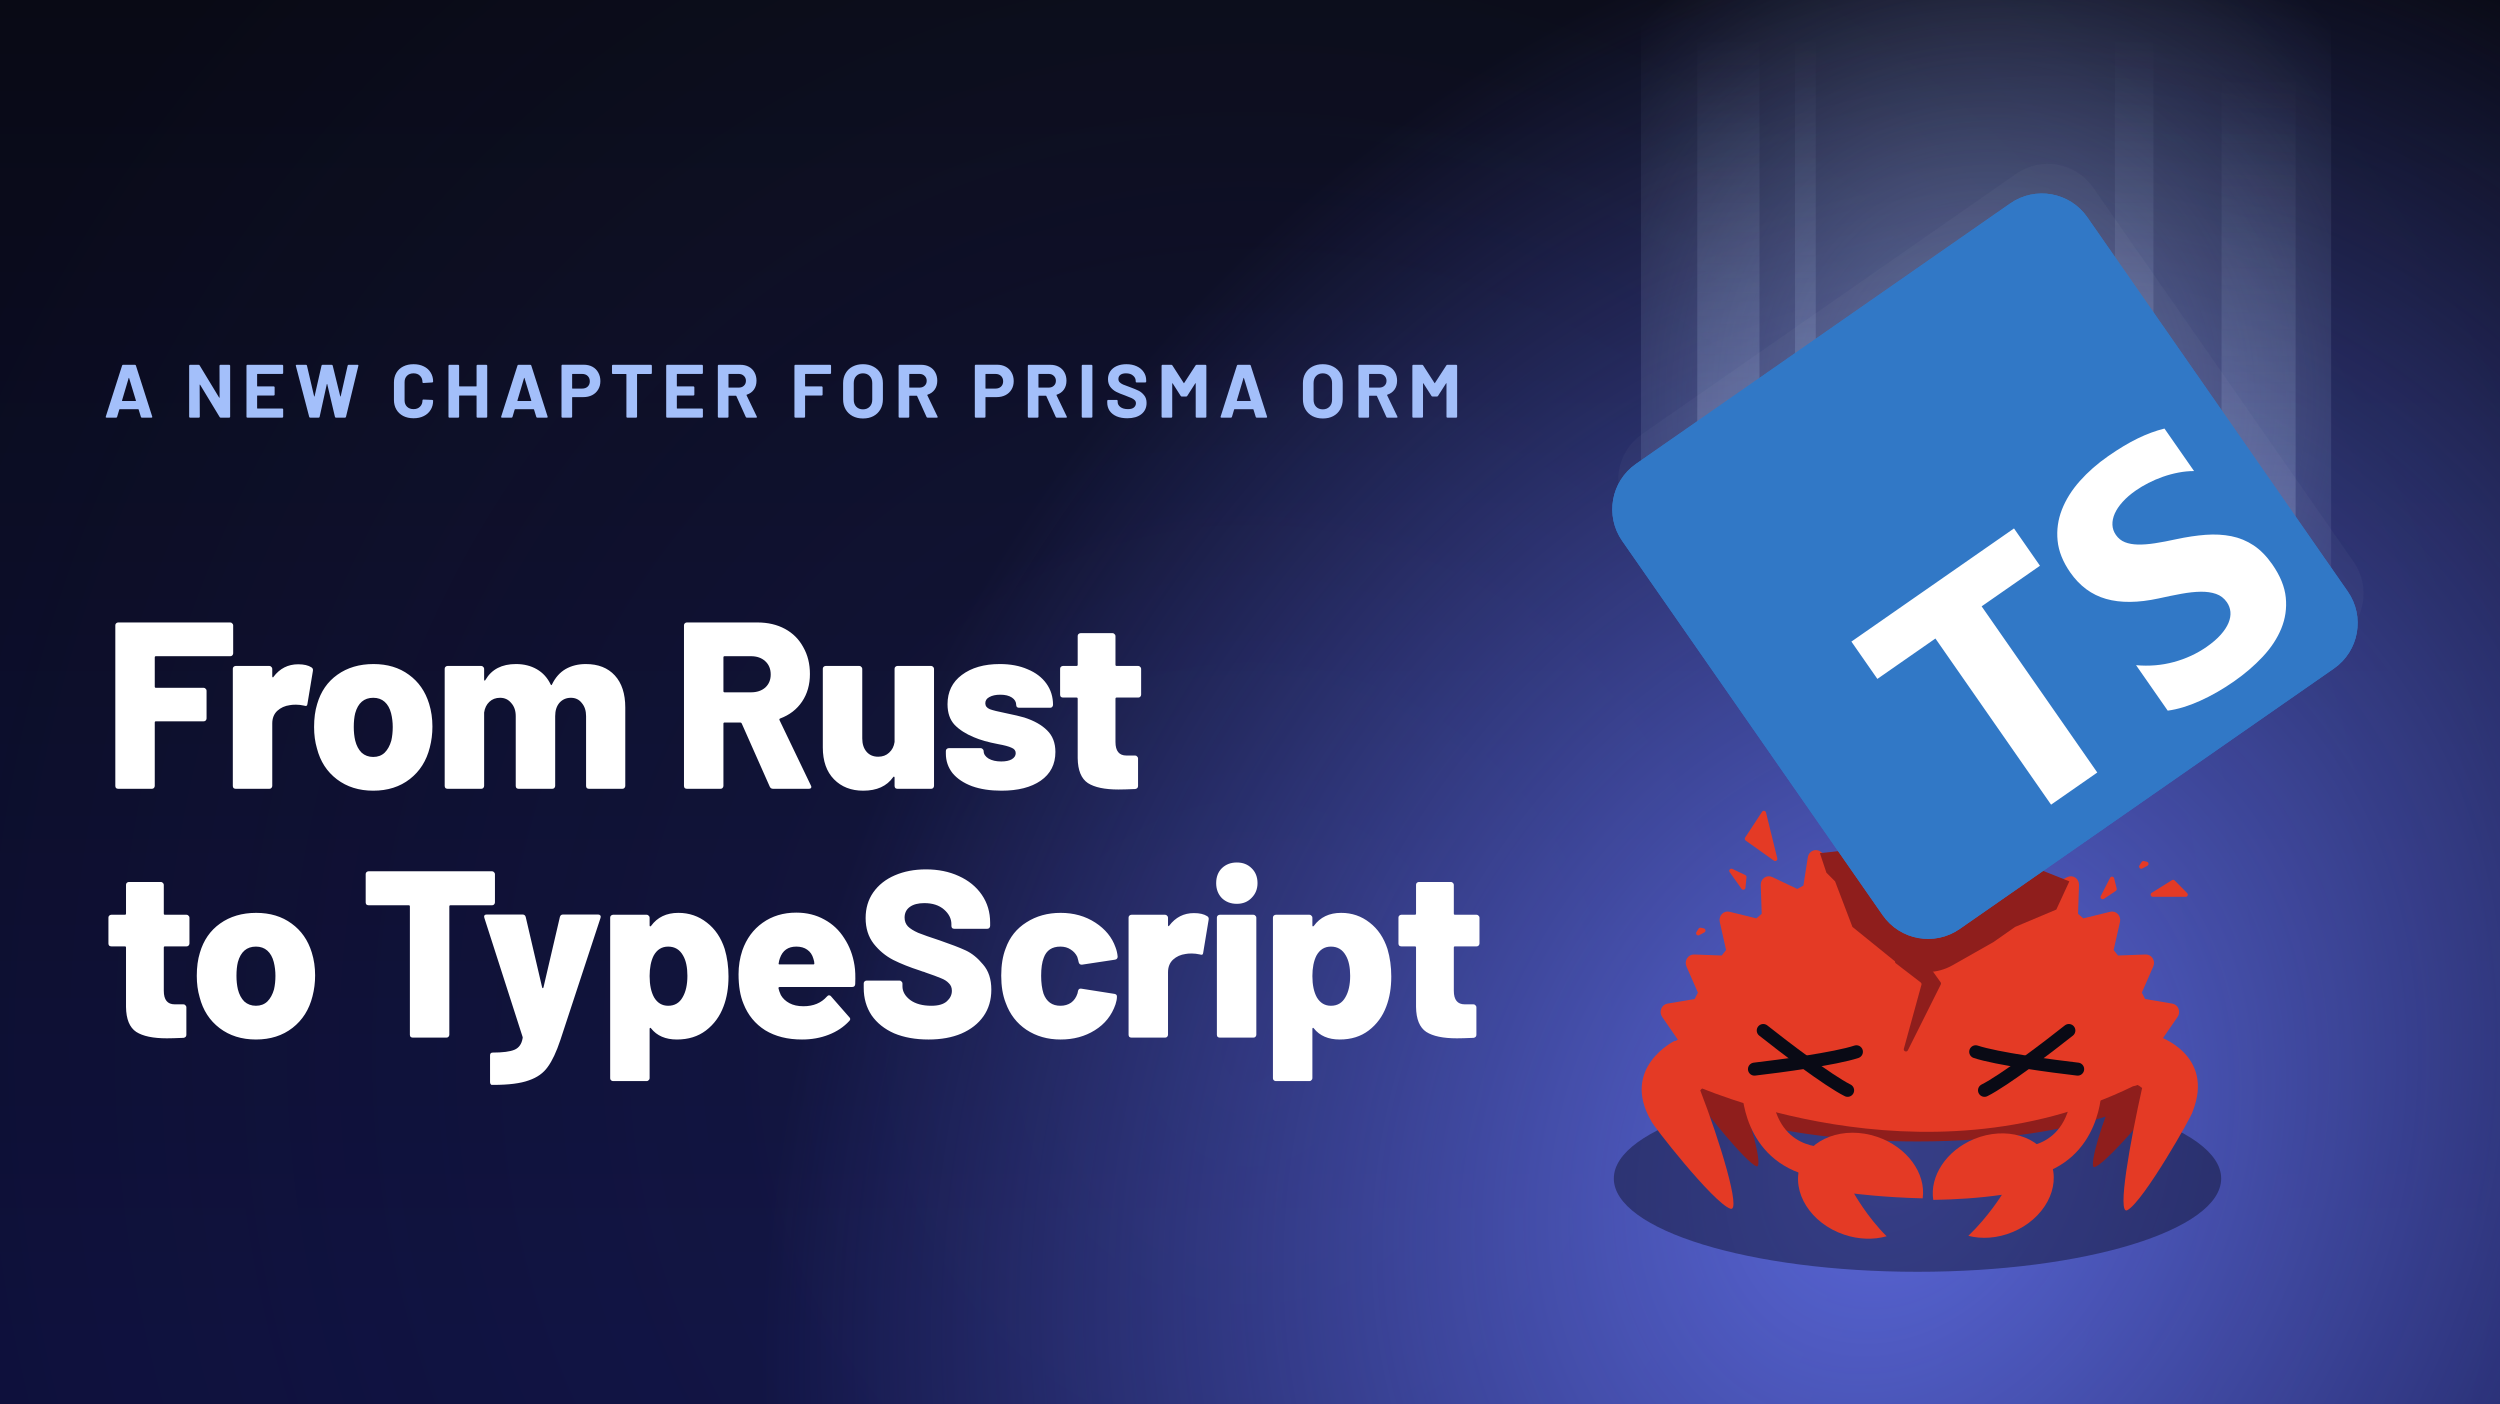
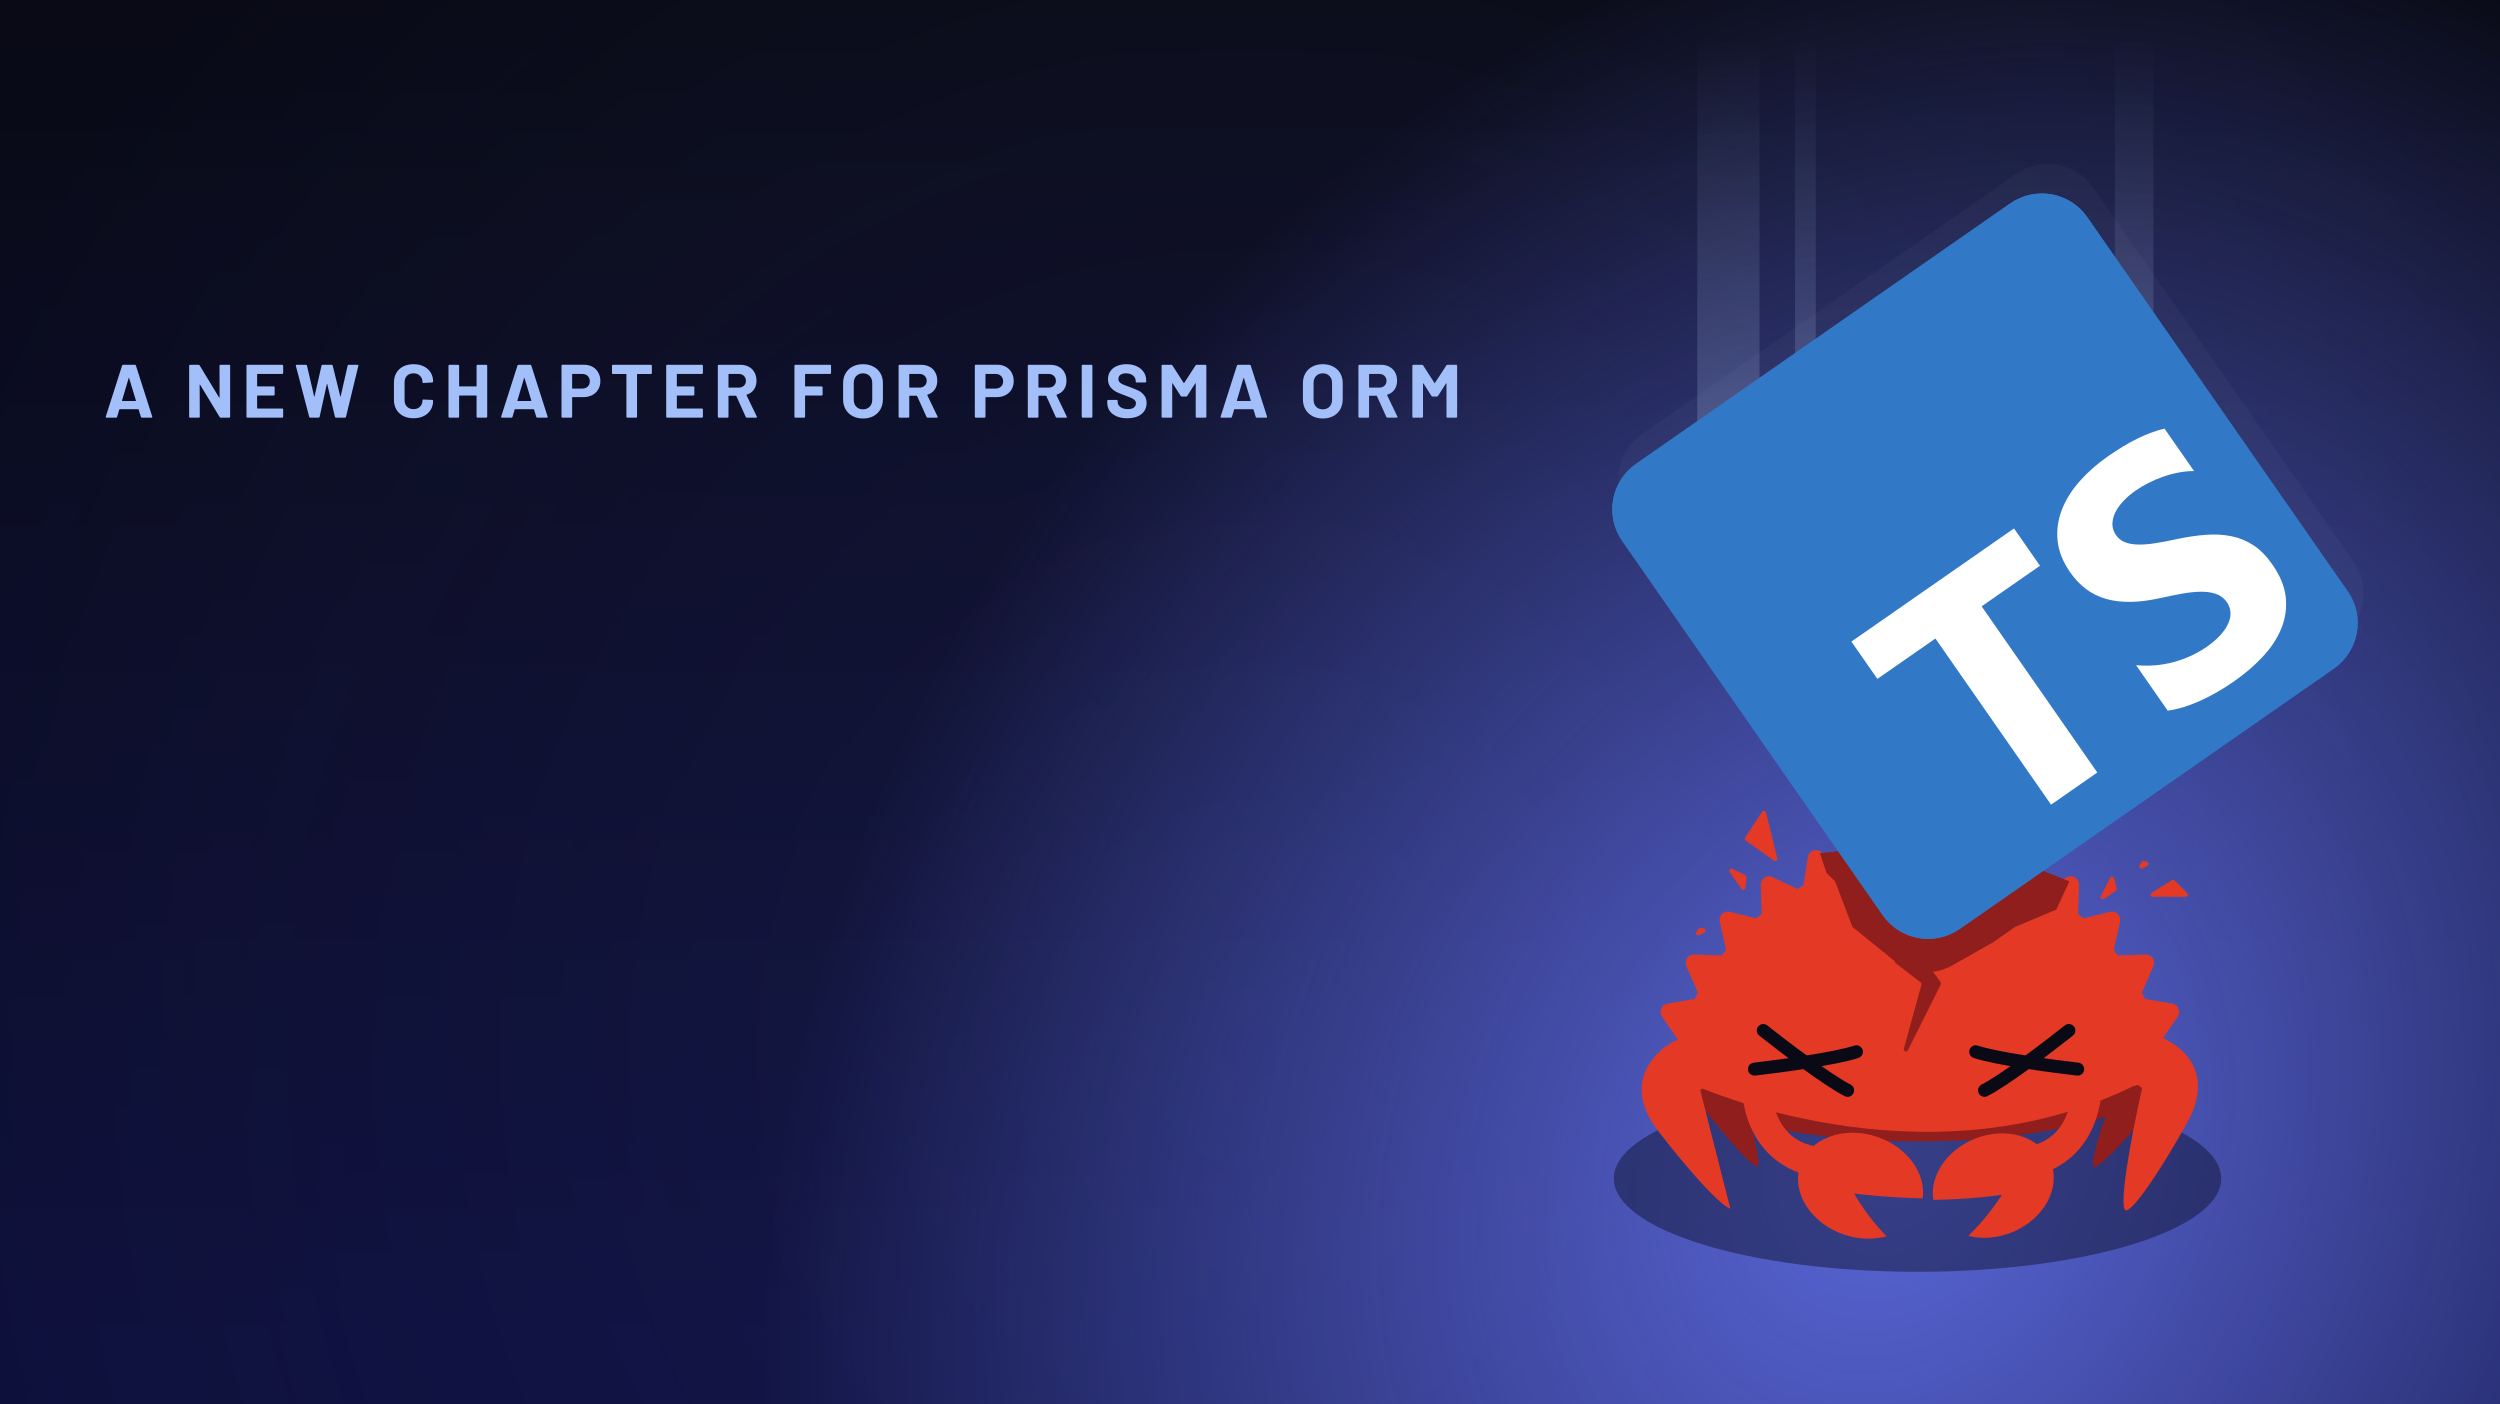
<svg xmlns="http://www.w3.org/2000/svg" fill="none" viewBox="0 0 844 474" height="474" width="844">
  <g clip-path="url(#clip0_10218_190661)">
    <rect fill="url(#paint0_linear_10218_190661)" height="474" width="844" />
    <rect fill="url(#paint1_radial_10218_190661)" height="474" width="844" />
    <rect fill="url(#paint2_radial_10218_190661)" height="474" width="844" />
-     <path fill-opacity="0.38" fill="url(#paint3_radial_10218_190661)" d="M554 -30H787V214L554 175.5V-30Z" />
    <rect fill-opacity="0.38" fill="url(#paint4_linear_10218_190661)" height="236" width="21" y="-69" x="573" />
    <rect fill-opacity="0.38" fill="url(#paint5_linear_10218_190661)" height="236" width="13" y="-69" x="714" />
    <rect fill-opacity="0.38" fill="url(#paint6_linear_10218_190661)" height="236" width="7" y="-69" x="606" />
-     <rect fill-opacity="0.38" fill="url(#paint7_linear_10218_190661)" height="274" width="25" y="-69" x="750" />
    <path fill-opacity="0.03" fill="white" d="M680.66 58.673L554.312 146.609C545.843 152.503 543.756 164.146 549.65 172.615L637.586 298.963C643.48 307.432 655.123 309.519 663.591 303.625L789.94 215.689C798.408 209.795 800.496 198.152 794.602 189.684L706.666 63.335C700.772 54.867 689.129 52.78 680.66 58.673Z" />
    <ellipse fill-opacity="0.45" fill="#0D0E26" ry="31.489" rx="102.521" cy="397.871" cx="647.349" />
    <g filter="url(#filter0_ddddd_10218_190661)">
-       <path fill="white" d="M78.72 185.587C78.72 185.854 78.613 186.095 78.399 186.309C78.239 186.469 78.025 186.549 77.758 186.549H52.649C52.381 186.549 52.248 186.683 52.248 186.95V196.818C52.248 197.085 52.381 197.219 52.649 197.219H68.773C69.04 197.219 69.254 197.326 69.415 197.54C69.629 197.7 69.736 197.914 69.736 198.181V207.567C69.736 207.835 69.629 208.075 69.415 208.289C69.254 208.45 69.04 208.53 68.773 208.53H52.649C52.381 208.53 52.248 208.664 52.248 208.931V230.35C52.248 230.617 52.141 230.858 51.927 231.072C51.766 231.232 51.552 231.312 51.285 231.312H39.894C39.626 231.312 39.385 231.232 39.172 231.072C39.011 230.858 38.931 230.617 38.931 230.35V176.121C38.931 175.853 39.011 175.639 39.172 175.479C39.385 175.265 39.626 175.158 39.894 175.158H77.758C78.025 175.158 78.239 175.265 78.399 175.479C78.613 175.639 78.72 175.853 78.72 176.121V185.587ZM100.659 189.277C102.585 189.277 104.082 189.624 105.152 190.32C105.58 190.587 105.74 190.988 105.633 191.523L103.788 202.674C103.735 203.315 103.36 203.503 102.665 203.235C101.702 203.021 100.793 202.914 99.937 202.914C99.028 202.914 98.333 202.968 97.852 203.075C96.194 203.289 94.776 203.93 93.6 205C92.477 206.07 91.915 207.487 91.915 209.252V230.35C91.915 230.617 91.808 230.858 91.594 231.072C91.434 231.232 91.22 231.312 90.953 231.312H79.561C79.294 231.312 79.053 231.232 78.839 231.072C78.679 230.858 78.599 230.617 78.599 230.35V190.801C78.599 190.534 78.679 190.32 78.839 190.159C79.053 189.945 79.294 189.838 79.561 189.838H90.953C91.22 189.838 91.434 189.945 91.594 190.159C91.808 190.32 91.915 190.534 91.915 190.801V193.368C91.915 193.529 91.969 193.636 92.076 193.689C92.183 193.742 92.263 193.689 92.316 193.529C94.456 190.694 97.237 189.277 100.659 189.277ZM126.011 231.954C121.198 231.954 117.107 230.671 113.737 228.104C110.368 225.537 108.122 222.06 106.999 217.675C106.357 215.482 106.036 213.076 106.036 210.455C106.036 207.514 106.384 204.92 107.079 202.674C108.309 198.449 110.582 195.16 113.898 192.807C117.267 190.4 121.331 189.197 126.091 189.197C130.798 189.197 134.782 190.4 138.044 192.807C141.306 195.16 143.579 198.422 144.863 202.593C145.612 205 145.986 207.567 145.986 210.295C145.986 212.755 145.692 215.108 145.104 217.354C143.98 221.846 141.734 225.403 138.365 228.023C134.996 230.644 130.878 231.954 126.011 231.954ZM126.011 220.563C127.562 220.563 128.845 220.082 129.862 219.119C130.878 218.103 131.626 216.739 132.108 215.028C132.429 213.637 132.589 212.113 132.589 210.455C132.589 208.851 132.402 207.3 132.028 205.802C131.6 204.144 130.878 202.861 129.862 201.952C128.845 201.043 127.562 200.588 126.011 200.588C122.909 200.588 120.877 202.326 119.914 205.802C119.593 207.086 119.433 208.637 119.433 210.455C119.433 212.113 119.593 213.637 119.914 215.028C120.342 216.739 121.064 218.103 122.08 219.119C123.15 220.082 124.46 220.563 126.011 220.563ZM197.778 189.197C201.949 189.197 205.212 190.48 207.565 193.047C209.918 195.614 211.094 199.224 211.094 203.877V230.35C211.094 230.617 210.988 230.858 210.774 231.072C210.613 231.232 210.399 231.312 210.132 231.312H198.821C198.553 231.312 198.313 231.232 198.099 231.072C197.938 230.858 197.858 230.617 197.858 230.35V206.765C197.858 204.947 197.377 203.476 196.414 202.353C195.505 201.176 194.275 200.588 192.724 200.588C191.173 200.588 189.889 201.15 188.873 202.273C187.911 203.396 187.429 204.893 187.429 206.765V230.35C187.429 230.617 187.322 230.858 187.108 231.072C186.948 231.232 186.734 231.312 186.467 231.312H175.075C174.808 231.312 174.567 231.232 174.353 231.072C174.193 230.858 174.113 230.617 174.113 230.35V206.765C174.113 204.947 173.605 203.476 172.589 202.353C171.626 201.176 170.369 200.588 168.818 200.588C167.374 200.588 166.171 201.043 165.208 201.952C164.246 202.861 163.657 204.064 163.443 205.562V230.35C163.443 230.617 163.336 230.858 163.123 231.072C162.962 231.232 162.748 231.312 162.481 231.312H151.089C150.822 231.312 150.581 231.232 150.367 231.072C150.207 230.858 150.127 230.617 150.127 230.35V190.801C150.127 190.534 150.207 190.32 150.367 190.159C150.581 189.945 150.822 189.838 151.089 189.838H162.481C162.748 189.838 162.962 189.945 163.123 190.159C163.336 190.32 163.443 190.534 163.443 190.801V194.411C163.443 194.625 163.497 194.759 163.604 194.812C163.711 194.812 163.818 194.705 163.925 194.491C166.01 190.961 169.433 189.197 174.193 189.197C176.867 189.197 179.22 189.785 181.252 190.961C183.285 192.138 184.836 193.849 185.905 196.096C186.066 196.416 186.226 196.39 186.387 196.015C187.51 193.716 189.034 192.004 190.959 190.881C192.938 189.758 195.211 189.197 197.778 189.197ZM260.995 231.312C260.46 231.312 260.086 231.072 259.872 230.591L250.406 209.252C250.299 209.038 250.138 208.931 249.924 208.931H244.63C244.362 208.931 244.229 209.065 244.229 209.332V230.35C244.229 230.617 244.122 230.858 243.908 231.072C243.747 231.232 243.534 231.312 243.266 231.312H231.875C231.607 231.312 231.367 231.232 231.153 231.072C230.992 230.858 230.912 230.617 230.912 230.35V176.121C230.912 175.853 230.992 175.639 231.153 175.479C231.367 175.265 231.607 175.158 231.875 175.158H255.7C259.23 175.158 262.332 175.88 265.006 177.324C267.68 178.768 269.739 180.827 271.183 183.501C272.68 186.121 273.429 189.143 273.429 192.566C273.429 196.149 272.547 199.251 270.782 201.871C269.017 204.492 266.557 206.391 263.402 207.567C263.134 207.674 263.054 207.861 263.161 208.129L273.75 230.189C273.857 230.403 273.91 230.564 273.91 230.671C273.91 231.099 273.616 231.312 273.028 231.312H260.995ZM244.63 186.549C244.362 186.549 244.229 186.683 244.229 186.95V198.342C244.229 198.609 244.362 198.743 244.63 198.743H253.534C255.513 198.743 257.118 198.208 258.348 197.138C259.578 196.015 260.193 194.545 260.193 192.726C260.193 190.855 259.578 189.357 258.348 188.234C257.118 187.111 255.513 186.549 253.534 186.549H244.63ZM302.008 190.801C302.008 190.534 302.089 190.32 302.249 190.159C302.463 189.945 302.704 189.838 302.971 189.838H314.362C314.63 189.838 314.844 189.945 315.004 190.159C315.218 190.32 315.325 190.534 315.325 190.801V230.35C315.325 230.617 315.218 230.858 315.004 231.072C314.844 231.232 314.63 231.312 314.362 231.312H302.971C302.704 231.312 302.463 231.232 302.249 231.072C302.089 230.858 302.008 230.617 302.008 230.35V227.542C302.008 227.382 301.955 227.275 301.848 227.221C301.741 227.168 301.634 227.221 301.527 227.382C299.388 230.43 296.019 231.954 291.419 231.954C287.355 231.954 284.066 230.671 281.552 228.104C279.039 225.537 277.782 221.953 277.782 217.354V190.801C277.782 190.534 277.862 190.32 278.022 190.159C278.236 189.945 278.477 189.838 278.744 189.838H290.136C290.403 189.838 290.617 189.945 290.777 190.159C290.991 190.32 291.098 190.534 291.098 190.801V214.306C291.098 216.178 291.58 217.675 292.542 218.798C293.505 219.921 294.815 220.483 296.473 220.483C297.971 220.483 299.201 220.028 300.163 219.119C301.179 218.21 301.794 217.006 302.008 215.509V190.801ZM338.094 231.954C334.297 231.954 330.981 231.446 328.147 230.43C325.312 229.36 323.119 227.89 321.568 226.018C320.071 224.093 319.322 221.9 319.322 219.44V218.557C319.322 218.29 319.402 218.076 319.563 217.916C319.777 217.702 320.018 217.595 320.285 217.595H331.115C331.382 217.595 331.596 217.702 331.756 217.916C331.97 218.076 332.077 218.29 332.077 218.557C332.077 219.574 332.639 220.429 333.762 221.124C334.885 221.766 336.302 222.087 338.014 222.087C339.511 222.087 340.688 221.846 341.543 221.365C342.453 220.83 342.907 220.135 342.907 219.279C342.907 218.424 342.426 217.809 341.463 217.434C340.554 217.006 339.057 216.605 336.971 216.231C333.602 215.589 330.874 214.814 328.788 213.905C326.061 212.782 323.895 211.391 322.29 209.733C320.686 208.022 319.884 205.695 319.884 202.754C319.884 198.582 321.488 195.293 324.697 192.887C327.959 190.427 332.238 189.197 337.532 189.197C341.116 189.197 344.244 189.785 346.918 190.961C349.646 192.085 351.758 193.689 353.256 195.775C354.753 197.86 355.502 200.267 355.502 202.995C355.502 203.262 355.395 203.503 355.181 203.717C355.02 203.877 354.807 203.957 354.539 203.957H344.03C343.763 203.957 343.522 203.877 343.308 203.717C343.148 203.503 343.068 203.262 343.068 202.995C343.068 201.978 342.586 201.15 341.624 200.508C340.661 199.866 339.351 199.545 337.693 199.545C336.195 199.545 334.965 199.812 334.003 200.347C333.093 200.829 332.639 201.524 332.639 202.433C332.639 203.342 333.147 204.011 334.163 204.439C335.179 204.813 336.891 205.241 339.297 205.722C342.399 206.364 344.565 206.872 345.795 207.246C349.111 208.316 351.678 209.76 353.496 211.578C355.368 213.397 356.304 215.83 356.304 218.878C356.304 223.05 354.646 226.285 351.33 228.585C348.068 230.831 343.656 231.954 338.094 231.954ZM385.247 199.545C385.247 199.812 385.14 200.053 384.926 200.267C384.765 200.428 384.552 200.508 384.284 200.508H376.984C376.717 200.508 376.583 200.641 376.583 200.909V215.509C376.583 218.557 377.813 220.082 380.273 220.082H383.241C383.509 220.082 383.723 220.189 383.883 220.402C384.097 220.563 384.204 220.777 384.204 221.044V230.35C384.204 230.938 383.883 231.286 383.241 231.393C380.674 231.5 378.802 231.553 377.626 231.553C372.973 231.553 369.523 230.831 367.277 229.387C365.031 227.89 363.881 225.082 363.828 220.964V200.909C363.828 200.641 363.694 200.508 363.427 200.508H358.854C358.587 200.508 358.346 200.428 358.132 200.267C357.972 200.053 357.891 199.812 357.891 199.545V190.801C357.891 190.534 357.972 190.32 358.132 190.159C358.346 189.945 358.587 189.838 358.854 189.838H363.427C363.694 189.838 363.828 189.705 363.828 189.437V179.731C363.828 179.463 363.908 179.249 364.068 179.089C364.282 178.875 364.523 178.768 364.79 178.768H375.62C375.888 178.768 376.102 178.875 376.262 179.089C376.476 179.249 376.583 179.463 376.583 179.731V189.437C376.583 189.705 376.717 189.838 376.984 189.838H384.284C384.552 189.838 384.765 189.945 384.926 190.159C385.14 190.32 385.247 190.534 385.247 190.801V199.545ZM63.96 283.545C63.96 283.812 63.853 284.053 63.639 284.267C63.478 284.428 63.264 284.508 62.997 284.508H55.697C55.429 284.508 55.296 284.641 55.296 284.909V299.509C55.296 302.557 56.526 304.082 58.986 304.082H61.954C62.222 304.082 62.435 304.189 62.596 304.402C62.81 304.563 62.917 304.777 62.917 305.044V314.35C62.917 314.938 62.596 315.286 61.954 315.393C59.387 315.5 57.515 315.553 56.339 315.553C51.686 315.553 48.236 314.831 45.99 313.387C43.744 311.89 42.594 309.082 42.541 304.964V284.909C42.541 284.641 42.407 284.508 42.14 284.508H37.567C37.3 284.508 37.059 284.428 36.845 284.267C36.685 284.053 36.604 283.812 36.604 283.545V274.801C36.604 274.534 36.685 274.32 36.845 274.159C37.059 273.945 37.3 273.838 37.567 273.838H42.14C42.407 273.838 42.541 273.705 42.541 273.437V263.731C42.541 263.463 42.621 263.249 42.781 263.089C42.995 262.875 43.236 262.768 43.503 262.768H54.333C54.601 262.768 54.815 262.875 54.975 263.089C55.189 263.249 55.296 263.463 55.296 263.731V273.437C55.296 273.705 55.429 273.838 55.697 273.838H62.997C63.264 273.838 63.478 273.945 63.639 274.159C63.853 274.32 63.96 274.534 63.96 274.801V283.545ZM86.408 315.954C81.595 315.954 77.504 314.671 74.135 312.104C70.765 309.537 68.519 306.06 67.396 301.675C66.754 299.482 66.433 297.076 66.433 294.455C66.433 291.514 66.781 288.92 67.476 286.674C68.706 282.449 70.979 279.16 74.295 276.807C77.664 274.4 81.729 273.197 86.489 273.197C91.195 273.197 95.179 274.4 98.441 276.807C101.704 279.16 103.977 282.422 105.26 286.593C106.009 289 106.383 291.567 106.383 294.295C106.383 296.755 106.089 299.108 105.501 301.354C104.378 305.846 102.132 309.403 98.762 312.023C95.393 314.644 91.275 315.954 86.408 315.954ZM86.408 304.563C87.959 304.563 89.243 304.082 90.259 303.119C91.275 302.103 92.024 300.739 92.505 299.028C92.826 297.637 92.986 296.113 92.986 294.455C92.986 292.851 92.799 291.3 92.425 289.802C91.997 288.144 91.275 286.861 90.259 285.952C89.243 285.043 87.959 284.588 86.408 284.588C83.306 284.588 81.274 286.326 80.311 289.802C79.991 291.086 79.83 292.637 79.83 294.455C79.83 296.113 79.991 297.637 80.311 299.028C80.739 300.739 81.461 302.103 82.478 303.119C83.547 304.082 84.857 304.563 86.408 304.563ZM166.133 259.158C166.4 259.158 166.614 259.265 166.774 259.479C166.988 259.639 167.095 259.853 167.095 260.121V269.667C167.095 269.934 166.988 270.175 166.774 270.389C166.614 270.549 166.4 270.63 166.133 270.63H152.094C151.827 270.63 151.693 270.763 151.693 271.031V314.35C151.693 314.617 151.586 314.858 151.372 315.072C151.212 315.232 150.998 315.312 150.73 315.312H139.339C139.072 315.312 138.831 315.232 138.617 315.072C138.457 314.858 138.376 314.617 138.376 314.35V271.031C138.376 270.763 138.243 270.63 137.975 270.63H124.418C124.15 270.63 123.91 270.549 123.696 270.389C123.535 270.175 123.455 269.934 123.455 269.667V260.121C123.455 259.853 123.535 259.639 123.696 259.479C123.91 259.265 124.15 259.158 124.418 259.158H166.133ZM166.002 331.276C165.841 331.276 165.708 331.169 165.601 330.956C165.494 330.795 165.44 330.581 165.44 330.314V321.329C165.44 320.687 165.734 320.366 166.323 320.366C169.745 320.366 172.205 320.046 173.703 319.404C175.2 318.762 176.109 317.478 176.43 315.553C176.484 315.446 176.484 315.286 176.43 315.072L163.515 274.881C163.461 274.774 163.435 274.641 163.435 274.48C163.435 273.999 163.729 273.758 164.317 273.758H176.43C176.965 273.758 177.313 274.026 177.473 274.56L183.008 298.306C183.062 298.52 183.142 298.627 183.249 298.627C183.356 298.627 183.436 298.52 183.49 298.306L189.025 274.56C189.185 274.026 189.533 273.758 190.068 273.758H201.941C202.261 273.758 202.502 273.865 202.663 274.079C202.823 274.239 202.85 274.507 202.743 274.881L189.185 316.115C187.848 320.126 186.431 323.147 184.934 325.18C183.49 327.265 181.351 328.79 178.516 329.752C175.735 330.768 171.751 331.276 166.563 331.276H166.002ZM244.661 285.39C245.516 288.278 245.944 291.38 245.944 294.696C245.944 298.493 245.383 301.862 244.259 304.804C243.029 308.119 241.051 310.82 238.323 312.906C235.649 314.938 232.387 315.954 228.536 315.954C224.686 315.954 221.771 314.697 219.792 312.184C219.685 312.023 219.578 311.97 219.471 312.023C219.364 312.077 219.311 312.184 219.311 312.344V329.03C219.311 329.298 219.204 329.512 218.99 329.672C218.83 329.886 218.616 329.993 218.348 329.993H206.957C206.689 329.993 206.449 329.886 206.235 329.672C206.074 329.512 205.994 329.298 205.994 329.03V274.801C205.994 274.534 206.074 274.32 206.235 274.159C206.449 273.945 206.689 273.838 206.957 273.838H218.348C218.616 273.838 218.83 273.945 218.99 274.159C219.204 274.32 219.311 274.534 219.311 274.801V277.448C219.311 277.609 219.364 277.716 219.471 277.769C219.578 277.769 219.685 277.716 219.792 277.609C221.931 274.667 225.007 273.197 229.018 273.197C232.654 273.197 235.863 274.293 238.644 276.486C241.425 278.625 243.431 281.593 244.661 285.39ZM230.462 301.675C231.531 299.857 232.066 297.45 232.066 294.455C232.066 291.567 231.585 289.294 230.622 287.636C229.499 285.604 227.814 284.588 225.568 284.588C223.429 284.588 221.798 285.604 220.675 287.636C219.765 289.455 219.311 291.754 219.311 294.535C219.311 297.53 219.819 299.937 220.835 301.755C221.958 303.627 223.536 304.563 225.568 304.563C227.761 304.563 229.392 303.6 230.462 301.675ZM288.481 290.925C288.748 292.53 288.828 294.642 288.721 297.263C288.668 297.905 288.32 298.225 287.678 298.225H263.211C263.104 298.225 262.997 298.279 262.89 298.386C262.783 298.439 262.756 298.52 262.81 298.627C262.917 299.215 263.184 299.99 263.612 300.953C264.254 302.076 265.217 302.985 266.5 303.68C267.784 304.376 269.361 304.723 271.233 304.723C274.602 304.723 277.25 303.627 279.175 301.434C279.389 301.167 279.63 301.033 279.897 301.033C280.164 301.033 280.378 301.14 280.539 301.354L286.716 308.414C286.93 308.574 287.037 308.788 287.037 309.055C287.037 309.269 286.93 309.483 286.716 309.697C284.844 311.729 282.517 313.28 279.736 314.35C277.009 315.419 274.014 315.954 270.752 315.954C265.885 315.954 261.74 314.911 258.318 312.826C254.948 310.686 252.515 307.718 251.017 303.921C249.894 301.247 249.333 297.905 249.333 293.894C249.333 291.113 249.761 288.439 250.616 285.871C252.007 281.914 254.28 278.812 257.435 276.566C260.644 274.266 264.441 273.116 268.826 273.116C272.356 273.116 275.512 273.892 278.293 275.443C281.073 276.94 283.32 279.053 285.031 281.78C286.796 284.454 287.946 287.503 288.481 290.925ZM268.826 284.588C266.045 284.588 264.2 285.898 263.291 288.519C263.077 289.107 262.944 289.669 262.89 290.203C262.783 290.471 262.89 290.605 263.211 290.605H274.602C274.816 290.605 274.923 290.498 274.923 290.284C274.923 289.856 274.816 289.321 274.602 288.679C274.228 287.342 273.533 286.326 272.517 285.631C271.554 284.936 270.324 284.588 268.826 284.588ZM313.494 315.954C309.055 315.954 305.178 315.259 301.862 313.869C298.599 312.425 296.059 310.392 294.241 307.772C292.476 305.098 291.593 302.023 291.593 298.546V297.022C291.593 296.755 291.674 296.541 291.834 296.38C292.048 296.166 292.289 296.06 292.556 296.06H303.707C303.974 296.06 304.188 296.166 304.349 296.38C304.562 296.541 304.669 296.755 304.669 297.022V297.985C304.669 299.75 305.552 301.301 307.317 302.638C309.082 303.921 311.461 304.563 314.456 304.563C316.81 304.563 318.548 304.055 319.671 303.039C320.794 302.023 321.355 300.846 321.355 299.509C321.355 298.439 321.008 297.584 320.312 296.942C319.671 296.247 318.788 295.685 317.665 295.257C316.542 294.776 314.804 294.134 312.451 293.332C312.13 293.172 311.809 293.065 311.488 293.011C311.167 292.904 310.873 292.797 310.606 292.69C307.13 291.567 304.108 290.364 301.541 289.08C298.974 287.743 296.781 285.925 294.963 283.625C293.144 281.272 292.235 278.384 292.235 274.961C292.235 271.646 293.091 268.758 294.802 266.298C296.567 263.784 299.001 261.859 302.102 260.522C305.204 259.185 308.707 258.516 312.611 258.516C316.729 258.516 320.419 259.265 323.682 260.762C326.998 262.26 329.591 264.372 331.463 267.1C333.335 269.827 334.271 272.956 334.271 276.486V277.609C334.271 277.876 334.164 278.117 333.95 278.331C333.79 278.491 333.576 278.571 333.308 278.571H322.158C321.89 278.571 321.649 278.491 321.436 278.331C321.275 278.117 321.195 277.876 321.195 277.609V277.047C321.195 275.175 320.366 273.518 318.708 272.074C317.05 270.63 314.831 269.908 312.05 269.908C309.964 269.908 308.333 270.335 307.156 271.191C305.98 272.047 305.391 273.25 305.391 274.801C305.391 275.978 305.766 276.967 306.515 277.769C307.263 278.518 308.413 279.24 309.964 279.935C311.568 280.577 314.002 281.433 317.264 282.502C321.008 283.786 323.922 284.909 326.008 285.871C328.094 286.834 330.046 288.412 331.864 290.605C333.736 292.744 334.672 295.578 334.672 299.108C334.672 302.584 333.79 305.579 332.025 308.093C330.26 310.606 327.773 312.558 324.564 313.949C321.409 315.286 317.719 315.954 313.494 315.954ZM358.067 315.954C353.682 315.954 349.831 314.858 346.515 312.665C343.253 310.473 340.927 307.451 339.536 303.6C338.52 301.033 338.012 297.958 338.012 294.375C338.012 290.792 338.52 287.717 339.536 285.15C340.873 281.406 343.199 278.491 346.515 276.405C349.831 274.266 353.682 273.197 358.067 273.197C362.506 273.197 366.41 274.293 369.779 276.486C373.148 278.678 375.421 281.459 376.598 284.829C376.972 285.791 377.213 286.834 377.32 287.957C377.32 288.546 377.026 288.893 376.438 289L365.287 290.685H365.126C364.645 290.685 364.324 290.417 364.164 289.883L364.003 289.161C363.896 288.733 363.789 288.358 363.682 288.037C363.201 287.021 362.452 286.192 361.436 285.551C360.474 284.909 359.324 284.588 357.987 284.588C355.152 284.588 353.28 285.845 352.371 288.358C351.783 289.856 351.489 291.888 351.489 294.455C351.489 296.755 351.756 298.76 352.291 300.472C353.307 303.199 355.206 304.563 357.987 304.563C359.377 304.563 360.581 304.215 361.597 303.52C362.613 302.771 363.335 301.728 363.763 300.391C363.816 300.284 363.843 300.124 363.843 299.91C363.896 299.857 363.923 299.75 363.923 299.589C364.084 298.947 364.458 298.68 365.046 298.787L376.277 300.552C376.812 300.659 377.079 300.953 377.079 301.434C377.079 302.237 376.919 303.119 376.598 304.082C375.314 307.825 372.988 310.74 369.619 312.826C366.303 314.911 362.452 315.954 358.067 315.954ZM403.066 273.277C404.992 273.277 406.489 273.624 407.559 274.32C407.987 274.587 408.147 274.988 408.04 275.523L406.195 286.674C406.142 287.315 405.767 287.503 405.072 287.235C404.109 287.021 403.2 286.914 402.344 286.914C401.435 286.914 400.74 286.968 400.259 287.075C398.601 287.289 397.184 287.93 396.007 289C394.884 290.07 394.322 291.487 394.322 293.252V314.35C394.322 314.617 394.215 314.858 394.001 315.072C393.841 315.232 393.627 315.312 393.36 315.312H381.968C381.701 315.312 381.46 315.232 381.246 315.072C381.086 314.858 381.006 314.617 381.006 314.35V274.801C381.006 274.534 381.086 274.32 381.246 274.159C381.46 273.945 381.701 273.838 381.968 273.838H393.36C393.627 273.838 393.841 273.945 394.001 274.159C394.215 274.32 394.322 274.534 394.322 274.801V277.368C394.322 277.529 394.376 277.636 394.483 277.689C394.59 277.742 394.67 277.689 394.723 277.529C396.863 274.694 399.644 273.277 403.066 273.277ZM417.558 270.148C415.526 270.148 413.841 269.506 412.504 268.223C411.221 266.886 410.579 265.201 410.579 263.169C410.579 261.083 411.221 259.399 412.504 258.115C413.841 256.832 415.526 256.19 417.558 256.19C419.59 256.19 421.248 256.832 422.532 258.115C423.869 259.399 424.537 261.083 424.537 263.169C424.537 265.148 423.869 266.806 422.532 268.143C421.248 269.48 419.59 270.148 417.558 270.148ZM411.782 315.312C411.515 315.312 411.274 315.232 411.06 315.072C410.9 314.858 410.82 314.617 410.82 314.35V274.801C410.82 274.534 410.9 274.32 411.06 274.159C411.274 273.945 411.515 273.838 411.782 273.838H423.174C423.441 273.838 423.655 273.945 423.815 274.159C424.029 274.32 424.136 274.534 424.136 274.801V314.35C424.136 314.617 424.029 314.858 423.815 315.072C423.655 315.232 423.441 315.312 423.174 315.312H411.782ZM468.411 285.39C469.266 288.278 469.694 291.38 469.694 294.696C469.694 298.493 469.133 301.862 468.009 304.804C466.779 308.119 464.801 310.82 462.073 312.906C459.399 314.938 456.137 315.954 452.286 315.954C448.436 315.954 445.521 314.697 443.542 312.184C443.435 312.023 443.328 311.97 443.221 312.023C443.114 312.077 443.061 312.184 443.061 312.344V329.03C443.061 329.298 442.954 329.512 442.74 329.672C442.58 329.886 442.366 329.993 442.098 329.993H430.707C430.439 329.993 430.199 329.886 429.985 329.672C429.824 329.512 429.744 329.298 429.744 329.03V274.801C429.744 274.534 429.824 274.32 429.985 274.159C430.199 273.945 430.439 273.838 430.707 273.838H442.098C442.366 273.838 442.58 273.945 442.74 274.159C442.954 274.32 443.061 274.534 443.061 274.801V277.448C443.061 277.609 443.114 277.716 443.221 277.769C443.328 277.769 443.435 277.716 443.542 277.609C445.681 274.667 448.757 273.197 452.768 273.197C456.404 273.197 459.613 274.293 462.394 276.486C465.175 278.625 467.181 281.593 468.411 285.39ZM454.212 301.675C455.281 299.857 455.816 297.45 455.816 294.455C455.816 291.567 455.335 289.294 454.372 287.636C453.249 285.604 451.564 284.588 449.318 284.588C447.179 284.588 445.548 285.604 444.425 287.636C443.515 289.455 443.061 291.754 443.061 294.535C443.061 297.53 443.569 299.937 444.585 301.755C445.708 303.627 447.286 304.563 449.318 304.563C451.511 304.563 453.142 303.6 454.212 301.675ZM499.474 283.545C499.474 283.812 499.367 284.053 499.153 284.267C498.992 284.428 498.778 284.508 498.511 284.508H491.211C490.943 284.508 490.81 284.641 490.81 284.909V299.509C490.81 302.557 492.04 304.082 494.5 304.082H497.468C497.735 304.082 497.949 304.189 498.11 304.402C498.324 304.563 498.431 304.777 498.431 305.044V314.35C498.431 314.938 498.11 315.286 497.468 315.393C494.901 315.5 493.029 315.553 491.853 315.553C487.2 315.553 483.75 314.831 481.504 313.387C479.258 311.89 478.108 309.082 478.055 304.964V284.909C478.055 284.641 477.921 284.508 477.653 284.508H473.081C472.814 284.508 472.573 284.428 472.359 284.267C472.198 284.053 472.118 283.812 472.118 283.545V274.801C472.118 274.534 472.198 274.32 472.359 274.159C472.573 273.945 472.814 273.838 473.081 273.838H477.653C477.921 273.838 478.055 273.705 478.055 273.437V263.731C478.055 263.463 478.135 263.249 478.295 263.089C478.509 262.875 478.75 262.768 479.017 262.768H489.847C490.114 262.768 490.328 262.875 490.489 263.089C490.703 263.249 490.81 263.463 490.81 263.731V273.437C490.81 273.705 490.943 273.838 491.211 273.838H498.511C498.778 273.838 498.992 273.945 499.153 274.159C499.367 274.32 499.474 274.534 499.474 274.801V283.545Z" />
-     </g>
+       </g>
    <g clip-path="url(#clip1_10218_190661)">
      <path fill="#8F1E1C" d="M647.321 331.578C623.997 331.578 602.807 334.382 587.118 338.952V377.986C602.807 382.556 623.997 385.359 647.321 385.359C674.016 385.359 697.914 381.686 713.967 375.897V341.041C697.914 335.251 674.016 331.578 647.321 331.578Z" />
      <path fill="#8F1E1C" d="M715.011 366.896C714.327 365.007 714.19 362.616 714.769 360.312C715.806 356.185 718.742 353.898 721.328 355.203C721.969 355.526 722.528 356.041 722.991 356.694C723.033 356.694 723.076 356.694 723.118 356.697C723.118 356.697 731.012 366.107 723.705 377.251C723.546 377.884 710.144 393.503 707.041 394C705.011 394.325 709.68 378.053 715.011 366.896Z" />
      <path fill="#8F1E1C" d="M585.496 365.048C586.435 363.341 586.765 361.01 586.243 358.594C585.31 354.268 582.007 351.31 578.865 351.987C578.086 352.155 577.39 352.532 576.798 353.068C576.748 353.058 576.698 353.048 576.648 353.041C576.648 353.041 566.674 360.474 574.512 373.227C574.654 373.889 589.369 392.511 592.994 393.738C595.367 394.541 591.002 377.344 585.496 365.048Z" />
      <path fill="#E33A25" d="M571.496 366.117L571.497 366.12C571.53 366.145 571.559 366.168 571.496 366.117Z" />
      <path fill="#E43A25" d="M730.195 352.801C730.039 352.258 729.883 351.715 729.723 351.178L735.16 343.301C735.714 342.5 735.828 341.459 735.466 340.545C735.105 339.636 734.316 338.984 733.382 338.825L724.189 337.265C723.833 336.538 723.46 335.822 723.085 335.112L726.947 326.27C727.345 325.368 727.261 324.321 726.734 323.504C726.209 322.683 725.318 322.203 724.369 322.24L715.039 322.579C714.556 321.95 714.065 321.327 713.564 320.715L715.708 311.237C715.925 310.275 715.651 309.267 714.981 308.568C714.315 307.871 713.346 307.583 712.425 307.809L703.337 310.043C702.749 309.523 702.15 309.01 701.545 308.506L701.873 298.776C701.908 297.791 701.449 296.855 700.66 296.309C699.872 295.759 698.872 295.676 698.01 296.085L689.532 300.115C688.849 299.724 688.163 299.335 687.469 298.96L685.971 289.372C685.819 288.401 685.194 287.576 684.318 287.199C683.446 286.82 682.446 286.942 681.68 287.519L674.121 293.19C673.377 292.943 672.63 292.706 671.872 292.48L668.615 283.387C668.283 282.46 667.519 281.78 666.588 281.588C665.66 281.398 664.705 281.72 664.061 282.439L657.699 289.557C656.929 289.468 656.16 289.388 655.387 289.321L650.475 281.044C649.977 280.206 649.099 279.695 648.151 279.695C647.206 279.695 646.326 280.206 645.832 281.044L640.918 289.321C640.146 289.388 639.373 289.468 638.605 289.557L632.242 282.439C631.598 281.72 630.639 281.398 629.714 281.588C628.783 281.782 628.017 282.46 627.688 283.387L624.427 292.48C623.672 292.706 622.925 292.945 622.179 293.19L614.623 287.519C613.854 286.94 612.854 286.818 611.98 287.199C611.108 287.576 610.48 288.401 610.33 289.372L608.83 298.96C608.137 299.335 607.45 299.721 606.766 300.115L598.289 296.085C597.428 295.674 596.423 295.759 595.639 296.309C594.851 296.855 594.391 297.791 594.427 298.776L594.752 308.506C594.149 309.01 593.552 309.523 592.96 310.043L583.874 307.809C582.951 307.585 581.984 307.871 581.316 308.568C580.643 309.267 580.371 310.275 580.587 311.237L582.727 320.715C582.231 321.329 581.739 321.95 581.258 322.579L571.928 322.24C570.986 322.212 570.087 322.683 569.561 323.504C569.034 324.321 568.954 325.368 569.347 326.27L573.212 335.112C572.836 335.822 572.463 336.538 572.105 337.265L562.912 338.825C561.978 338.982 561.19 339.634 560.827 340.545C560.466 341.459 560.583 342.5 561.135 343.301L566.573 351.178C566.531 351.316 566.492 351.457 566.45 351.596L563.462 354.77L571.496 366.119C571.496 366.119 648.6 401.686 720.121 366.721C728.29 365.255 730.195 352.801 730.195 352.801Z" />
-       <path fill="#E43A25" d="M574.001 368.088C575.944 365.88 580.665 363.205 580.303 359.887C579.656 353.947 574.73 349.611 569.3 350.202C567.954 350.349 566.703 350.786 565.593 351.449C565.511 351.43 565.429 351.412 565.347 351.397C565.347 351.397 546.985 360.411 557.451 378.446C557.549 379.356 578.332 406.028 584.168 408.06C587.988 409.389 580.64 385.266 574.001 368.088Z" />
+       <path fill="#E43A25" d="M574.001 368.088C575.944 365.88 580.665 363.205 580.303 359.887C579.656 353.947 574.73 349.611 569.3 350.202C567.954 350.349 566.703 350.786 565.593 351.449C565.511 351.43 565.429 351.412 565.347 351.397C565.347 351.397 546.985 360.411 557.451 378.446C557.549 379.356 578.332 406.028 584.168 408.06Z" />
      <path fill="#E43A25" d="M723.183 367.294C720.934 365.398 715.004 363.676 714.87 360.341C714.629 354.37 718.858 349.352 724.316 349.132C725.669 349.078 726.971 349.324 728.167 349.816C728.245 349.785 728.324 349.755 728.402 349.728C728.402 349.728 747.898 355.921 740.22 375.308C740.257 376.222 723.659 405.68 718.188 408.554C714.607 410.435 719.163 385.266 723.183 367.294Z" />
      <path fill="#E43A25" d="M588.094 367.445C588.094 367.445 587.849 391.772 611.69 397.201L616.661 387.214C616.661 387.214 599.386 388.885 598.057 367.445H588.094Z" />
      <path fill="#E43A25" d="M709.507 367.445C709.507 367.445 709.752 391.772 685.911 397.201L680.94 387.214C680.94 387.214 698.215 388.885 699.544 367.445H709.507Z" />
      <path fill="#E43A25" d="M692.285 392.245C688.697 383.573 677.119 380.13 666.424 384.555C657.011 388.449 651.428 397.141 652.67 405.081C660.103 404.965 668.075 404.484 675.835 403.359C675.835 403.359 671.257 410.759 664.52 417.217C669.05 418.386 674.334 418.062 679.418 415.958C690.112 411.533 695.873 400.916 692.285 392.245Z" />
      <path fill="#E43A25" d="M625.942 402.945C625.942 402.945 635.724 404.237 649.095 404.567C650.267 396.149 643.89 387.239 633.715 383.793C622.475 379.986 610.86 384.288 607.773 393.402C604.685 402.517 611.294 412.992 622.535 416.8C627.518 418.488 632.573 418.58 636.928 417.368C630.387 410.9 625.942 402.945 625.942 402.945Z" />
      <path stroke-linecap="round" stroke-width="4.394" stroke="#090A15" d="M592.306 360.936C600.849 359.96 619.693 357.421 626.723 355.078" />
      <path stroke-linecap="round" stroke-width="4.394" stroke="#090A15" d="M701.417 360.936C692.874 359.96 674.029 357.421 666.999 355.078" />
      <path stroke-linecap="round" stroke-width="4.394" stroke="#090A15" d="M595.275 347.9C602.006 353.251 617.126 364.781 623.754 368.095" />
      <path stroke-linecap="round" stroke-width="4.394" stroke="#090A15" d="M698.448 347.9C691.716 353.251 676.596 364.781 669.968 368.095" />
      <path fill="#8F1E1C" d="M640.022 324.063L646.549 318.842C646.594 318.806 646.643 318.776 646.694 318.751L657.087 313.86C657.723 313.561 658.374 314.242 658.047 314.864L651.953 326.444C651.824 326.689 651.844 326.985 652.005 327.211L655.148 331.611C655.305 331.831 655.328 332.121 655.207 332.364L644.101 354.574C643.705 355.366 642.506 354.906 642.74 354.053L648.683 332.444C648.762 332.157 648.659 331.851 648.423 331.669L640.033 325.215C639.657 324.926 639.651 324.36 640.022 324.063Z" />
      <path fill="#8F1E1C" d="M616.592 294.618L614.396 288.027L627.577 286.562L680.302 290.224L698.609 297.547L694.215 307.067L680.302 312.925L672.979 318.051L659.158 325.883C654.065 328.769 647.869 328.93 642.634 326.312L640.758 325.374L625.38 312.925L619.522 297.547L616.592 294.618Z" />
    </g>
    <g filter="url(#filter1_ddddd_10218_190661)">
      <g clip-path="url(#clip2_10218_190661)">
        <path fill="#3178C6" d="M678.66 69.658L552.312 157.594C543.843 163.488 541.756 175.131 547.65 183.599L635.586 309.948C641.48 318.416 653.123 320.503 661.591 314.609L787.94 226.673C796.408 220.78 798.496 209.137 792.602 200.668L704.666 74.32C698.772 65.851 687.129 63.764 678.66 69.658Z" />
        <path fill="#3178C6" d="M678.66 69.658L552.312 157.594C543.843 163.488 541.756 175.131 547.65 183.599L635.586 309.948C641.48 318.416 653.123 320.503 661.591 314.609L787.94 226.673C796.408 220.78 798.496 209.137 792.602 200.668L704.666 74.32C698.772 65.851 687.129 63.764 678.66 69.658Z" />
        <path fill="white" d="M721.135 225.551L731.82 240.904C735.206 240.446 738.825 239.351 742.678 237.619C746.531 235.887 750.345 233.707 754.121 231.079C757.801 228.518 761.051 225.734 763.873 222.725C766.695 219.717 768.792 216.536 770.164 213.184C771.535 209.832 772.042 206.346 771.683 202.726C771.325 199.106 769.81 195.377 767.139 191.539C765.203 188.756 763.09 186.607 760.8 185.091C758.51 183.576 756.013 182.548 753.31 182.008C750.607 181.468 747.709 181.312 744.615 181.543C741.522 181.773 738.199 182.27 734.646 183.034C732.051 183.605 729.681 184.055 727.536 184.385C725.391 184.715 723.474 184.862 721.787 184.826C720.099 184.79 718.634 184.527 717.392 184.039C716.15 183.55 715.128 182.731 714.326 181.579C713.592 180.524 713.202 179.383 713.156 178.157C713.11 176.93 713.371 175.669 713.94 174.37C714.509 173.072 715.397 171.754 716.603 170.417C717.809 169.078 719.292 167.797 721.052 166.573C722.332 165.682 723.75 164.837 725.308 164.038C726.865 163.239 728.503 162.538 730.221 161.935C731.939 161.333 733.69 160.863 735.472 160.524C737.255 160.185 739.001 160.015 740.709 160.013L730.726 145.668C727.767 146.398 724.753 147.51 721.685 149.005C718.617 150.499 715.29 152.494 711.707 154.988C708.059 157.527 704.876 160.324 702.158 163.379C699.44 166.434 697.419 169.655 696.097 173.045C694.775 176.434 694.29 179.916 694.642 183.493C694.994 187.07 696.416 190.649 698.91 194.232C702.093 198.805 706.128 201.789 711.017 203.182C715.904 204.575 721.815 204.521 728.749 203.018C731.462 202.412 734.019 201.89 736.422 201.452C738.825 201.015 741.002 200.781 742.952 200.753C744.904 200.724 746.63 200.97 748.133 201.491C749.636 202.012 750.854 202.944 751.789 204.288C752.479 205.279 752.879 206.366 752.989 207.547C753.099 208.729 752.883 209.971 752.341 211.274C751.8 212.577 750.923 213.911 749.712 215.276C748.501 216.641 746.92 218.003 744.968 219.361C741.64 221.677 737.938 223.387 733.862 224.491C729.786 225.595 725.544 225.949 721.135 225.551ZM669 205.688L688.694 191.982L679.926 179.383L625.032 217.588L633.8 230.187L653.398 216.547L692.44 272.642L708.041 261.784L669 205.688Z" clip-rule="evenodd" fill-rule="evenodd" />
      </g>
    </g>
    <path fill="#E43A25" d="M589.34 283.775L598.875 290.554C599.429 290.947 600.173 290.441 600.011 289.782L596.197 274.287C596.044 273.666 595.224 273.526 594.873 274.06L589.152 282.776C588.936 283.105 589.019 283.547 589.34 283.775Z" />
    <path fill="#E43A25" d="M737.869 302.77H726.793C726.057 302.77 725.781 301.807 726.405 301.417L733.261 297.132C733.552 296.95 733.93 296.994 734.171 297.239L738.391 301.524C738.846 301.987 738.518 302.77 737.869 302.77Z" />
    <path fill="#E43A25" d="M714.292 300.762L710.277 303.453C709.649 303.874 708.873 303.184 709.217 302.511L712.366 296.355C712.674 295.753 713.564 295.855 713.728 296.511L714.595 299.976C714.67 300.276 714.548 300.59 714.292 300.762Z" />
    <path fill="#E43A25" d="M589.209 295.426L584.849 293.341C584.167 293.015 583.499 293.809 583.936 294.425L587.938 300.064C588.329 300.616 589.195 300.387 589.263 299.714L589.622 296.16C589.653 295.853 589.488 295.559 589.209 295.426Z" />
    <path fill="#E43A25" d="M723.016 291.017L722.283 292.164C721.876 292.8 722.582 293.561 723.247 293.202L724.961 292.278C725.557 291.957 725.436 291.069 724.776 290.919L723.795 290.697C723.494 290.628 723.182 290.756 723.016 291.017Z" />
    <path fill="#E43A25" d="M573.444 313.524L572.711 314.671C572.304 315.308 573.01 316.069 573.675 315.71L575.389 314.786C575.985 314.465 575.863 313.577 575.204 313.427L574.223 313.205C573.922 313.136 573.61 313.264 573.444 313.524Z" />
    <path fill="#A3BFFA" d="M47.898 141C47.728 141 47.618 140.915 47.567 140.745L46.802 138.247C46.768 138.179 46.726 138.145 46.675 138.145H40.404C40.353 138.145 40.311 138.179 40.277 138.247L39.537 140.745C39.486 140.915 39.376 141 39.206 141H35.969C35.867 141 35.79 140.975 35.739 140.924C35.688 140.856 35.68 140.762 35.714 140.643L41.22 123.411C41.271 123.241 41.381 123.157 41.551 123.157H45.553C45.723 123.157 45.834 123.241 45.885 123.411L51.391 140.643C51.407 140.677 51.416 140.72 51.416 140.771C51.416 140.924 51.322 141 51.136 141H47.898ZM41.194 135.214C41.177 135.316 41.211 135.367 41.296 135.367H45.783C45.885 135.367 45.919 135.316 45.885 135.214L43.59 127.643C43.573 127.575 43.548 127.549 43.514 127.566C43.48 127.566 43.454 127.592 43.437 127.643L41.194 135.214ZM74.105 123.462C74.105 123.377 74.131 123.309 74.182 123.258C74.249 123.191 74.326 123.157 74.411 123.157H77.393C77.478 123.157 77.546 123.191 77.597 123.258C77.665 123.309 77.699 123.377 77.699 123.462V140.694C77.699 140.779 77.665 140.856 77.597 140.924C77.546 140.975 77.478 141 77.393 141H74.513C74.343 141 74.224 140.932 74.156 140.796L67.554 129.886C67.52 129.835 67.486 129.818 67.452 129.835C67.418 129.835 67.401 129.869 67.401 129.937L67.452 140.694C67.452 140.779 67.418 140.856 67.35 140.924C67.299 140.975 67.231 141 67.146 141H64.164C64.079 141 64.002 140.975 63.934 140.924C63.883 140.856 63.858 140.779 63.858 140.694V123.462C63.858 123.377 63.883 123.309 63.934 123.258C64.002 123.191 64.079 123.157 64.164 123.157H67.044C67.214 123.157 67.333 123.225 67.401 123.36L73.978 134.219C74.012 134.27 74.046 134.296 74.08 134.296C74.114 134.279 74.131 134.236 74.131 134.168L74.105 123.462ZM95.598 125.935C95.598 126.02 95.564 126.096 95.496 126.164C95.445 126.215 95.377 126.241 95.292 126.241H86.931C86.847 126.241 86.804 126.283 86.804 126.368V130.319C86.804 130.404 86.847 130.447 86.931 130.447H92.412C92.497 130.447 92.565 130.481 92.616 130.549C92.684 130.6 92.718 130.668 92.718 130.753V133.225C92.718 133.31 92.684 133.387 92.616 133.455C92.565 133.506 92.497 133.531 92.412 133.531H86.931C86.847 133.531 86.804 133.574 86.804 133.659V137.788C86.804 137.873 86.847 137.916 86.931 137.916H95.292C95.377 137.916 95.445 137.95 95.496 138.018C95.564 138.069 95.598 138.137 95.598 138.222V140.694C95.598 140.779 95.564 140.856 95.496 140.924C95.445 140.975 95.377 141 95.292 141H83.516C83.431 141 83.354 140.975 83.286 140.924C83.235 140.856 83.21 140.779 83.21 140.694V123.462C83.21 123.377 83.235 123.309 83.286 123.258C83.354 123.191 83.431 123.157 83.516 123.157H95.292C95.377 123.157 95.445 123.191 95.496 123.258C95.564 123.309 95.598 123.377 95.598 123.462V125.935ZM104.745 141C104.559 141 104.44 140.915 104.389 140.745L99.877 123.488L99.851 123.386C99.851 123.233 99.945 123.157 100.132 123.157H103.293C103.462 123.157 103.573 123.241 103.624 123.411L106.045 133.786C106.062 133.854 106.088 133.888 106.122 133.888C106.156 133.888 106.181 133.854 106.198 133.786L108.544 123.437C108.595 123.25 108.705 123.157 108.875 123.157H111.959C112.146 123.157 112.265 123.241 112.316 123.411L114.865 133.786C114.882 133.837 114.908 133.871 114.942 133.888C114.976 133.888 115.001 133.854 115.018 133.786L117.363 123.437C117.414 123.25 117.525 123.157 117.695 123.157H120.703C120.941 123.157 121.034 123.267 120.983 123.488L116.803 140.745C116.752 140.915 116.633 141 116.446 141H113.412C113.242 141 113.132 140.915 113.081 140.745L110.481 129.708C110.464 129.64 110.438 129.606 110.404 129.606C110.37 129.606 110.345 129.64 110.328 129.708L107.906 140.72C107.872 140.907 107.762 141 107.575 141H104.745ZM139.62 141.204C138.295 141.204 137.131 140.949 136.128 140.439C135.126 139.912 134.352 139.182 133.809 138.247C133.265 137.312 132.993 136.233 132.993 135.01V129.121C132.993 127.898 133.265 126.819 133.809 125.884C134.352 124.949 135.126 124.227 136.128 123.717C137.131 123.208 138.295 122.953 139.62 122.953C140.929 122.953 142.076 123.199 143.062 123.692C144.064 124.168 144.838 124.856 145.381 125.757C145.942 126.64 146.223 127.668 146.223 128.841C146.223 128.994 146.121 129.087 145.917 129.121L142.934 129.3H142.883C142.713 129.3 142.628 129.206 142.628 129.019C142.628 128.119 142.348 127.396 141.787 126.853C141.243 126.309 140.521 126.037 139.62 126.037C138.703 126.037 137.964 126.309 137.403 126.853C136.859 127.396 136.587 128.119 136.587 129.019V135.163C136.587 136.046 136.859 136.76 137.403 137.304C137.964 137.848 138.703 138.12 139.62 138.12C140.521 138.12 141.243 137.848 141.787 137.304C142.348 136.76 142.628 136.046 142.628 135.163C142.628 134.976 142.73 134.882 142.934 134.882L145.917 135.01C146.002 135.01 146.07 135.035 146.121 135.086C146.189 135.137 146.223 135.197 146.223 135.265C146.223 136.437 145.942 137.474 145.381 138.374C144.838 139.275 144.064 139.972 143.062 140.465C142.076 140.958 140.929 141.204 139.62 141.204ZM160.89 123.462C160.89 123.377 160.915 123.309 160.966 123.258C161.034 123.191 161.111 123.157 161.196 123.157H164.178C164.263 123.157 164.331 123.191 164.382 123.258C164.45 123.309 164.484 123.377 164.484 123.462V140.694C164.484 140.779 164.45 140.856 164.382 140.924C164.331 140.975 164.263 141 164.178 141H161.196C161.111 141 161.034 140.975 160.966 140.924C160.915 140.856 160.89 140.779 160.89 140.694V133.659C160.89 133.574 160.847 133.531 160.762 133.531H155.129C155.044 133.531 155.002 133.574 155.002 133.659V140.694C155.002 140.779 154.968 140.856 154.9 140.924C154.849 140.975 154.781 141 154.696 141H151.713C151.628 141 151.552 140.975 151.484 140.924C151.433 140.856 151.407 140.779 151.407 140.694V123.462C151.407 123.377 151.433 123.309 151.484 123.258C151.552 123.191 151.628 123.157 151.713 123.157H154.696C154.781 123.157 154.849 123.191 154.9 123.258C154.968 123.309 155.002 123.377 155.002 123.462V130.319C155.002 130.404 155.044 130.447 155.129 130.447H160.762C160.847 130.447 160.89 130.404 160.89 130.319V123.462ZM181.381 141C181.211 141 181.1 140.915 181.049 140.745L180.285 138.247C180.251 138.179 180.208 138.145 180.157 138.145H173.887C173.836 138.145 173.793 138.179 173.759 138.247L173.02 140.745C172.969 140.915 172.858 141 172.688 141H169.451C169.349 141 169.273 140.975 169.222 140.924C169.171 140.856 169.162 140.762 169.196 140.643L174.702 123.411C174.753 123.241 174.864 123.157 175.034 123.157H179.036C179.206 123.157 179.316 123.241 179.367 123.411L184.873 140.643C184.89 140.677 184.899 140.72 184.899 140.771C184.899 140.924 184.805 141 184.618 141H181.381ZM174.677 135.214C174.66 135.316 174.694 135.367 174.779 135.367H179.265C179.367 135.367 179.401 135.316 179.367 135.214L177.073 127.643C177.056 127.575 177.03 127.549 176.996 127.566C176.962 127.566 176.937 127.592 176.92 127.643L174.677 135.214ZM197.055 123.131C198.177 123.131 199.162 123.36 200.012 123.819C200.862 124.278 201.516 124.932 201.975 125.782C202.45 126.615 202.688 127.575 202.688 128.663C202.688 129.733 202.442 130.676 201.949 131.492C201.473 132.308 200.794 132.945 199.91 133.404C199.043 133.846 198.041 134.067 196.902 134.067H193.282C193.197 134.067 193.155 134.109 193.155 134.194V140.694C193.155 140.779 193.121 140.856 193.053 140.924C193.002 140.975 192.934 141 192.849 141H189.867C189.782 141 189.705 140.975 189.637 140.924C189.586 140.856 189.561 140.779 189.561 140.694V123.437C189.561 123.352 189.586 123.284 189.637 123.233C189.705 123.165 189.782 123.131 189.867 123.131H197.055ZM196.52 131.186C197.301 131.186 197.93 130.965 198.406 130.523C198.882 130.065 199.12 129.47 199.12 128.739C199.12 127.991 198.882 127.388 198.406 126.929C197.93 126.47 197.301 126.241 196.52 126.241H193.282C193.197 126.241 193.155 126.283 193.155 126.368V131.059C193.155 131.144 193.197 131.186 193.282 131.186H196.52ZM219.759 123.157C219.844 123.157 219.912 123.191 219.963 123.258C220.031 123.309 220.065 123.377 220.065 123.462V125.961C220.065 126.045 220.031 126.122 219.963 126.19C219.912 126.241 219.844 126.266 219.759 126.266H215.196C215.111 126.266 215.069 126.309 215.069 126.394V140.694C215.069 140.779 215.035 140.856 214.967 140.924C214.916 140.975 214.848 141 214.763 141H211.78C211.695 141 211.619 140.975 211.551 140.924C211.5 140.856 211.475 140.779 211.475 140.694V126.394C211.475 126.309 211.432 126.266 211.347 126.266H206.912C206.827 126.266 206.75 126.241 206.682 126.19C206.631 126.122 206.606 126.045 206.606 125.961V123.462C206.606 123.377 206.631 123.309 206.682 123.258C206.75 123.191 206.827 123.157 206.912 123.157H219.759ZM237.296 125.935C237.296 126.02 237.262 126.096 237.194 126.164C237.143 126.215 237.075 126.241 236.99 126.241H228.629C228.544 126.241 228.501 126.283 228.501 126.368V130.319C228.501 130.404 228.544 130.447 228.629 130.447H234.109C234.194 130.447 234.262 130.481 234.313 130.549C234.381 130.6 234.415 130.668 234.415 130.753V133.225C234.415 133.31 234.381 133.387 234.313 133.455C234.262 133.506 234.194 133.531 234.109 133.531H228.629C228.544 133.531 228.501 133.574 228.501 133.659V137.788C228.501 137.873 228.544 137.916 228.629 137.916H236.99C237.075 137.916 237.143 137.95 237.194 138.018C237.262 138.069 237.296 138.137 237.296 138.222V140.694C237.296 140.779 237.262 140.856 237.194 140.924C237.143 140.975 237.075 141 236.99 141H225.213C225.128 141 225.052 140.975 224.984 140.924C224.933 140.856 224.907 140.779 224.907 140.694V123.462C224.907 123.377 224.933 123.309 224.984 123.258C225.052 123.191 225.128 123.157 225.213 123.157H236.99C237.075 123.157 237.143 123.191 237.194 123.258C237.262 123.309 237.296 123.377 237.296 123.462V125.935ZM252.131 141C251.961 141 251.842 140.924 251.774 140.771L248.588 133.71C248.554 133.642 248.503 133.608 248.435 133.608H246.064C245.979 133.608 245.937 133.65 245.937 133.735V140.694C245.937 140.779 245.903 140.856 245.835 140.924C245.784 140.975 245.716 141 245.631 141H242.648C242.563 141 242.487 140.975 242.419 140.924C242.368 140.856 242.342 140.779 242.342 140.694V123.462C242.342 123.377 242.368 123.309 242.419 123.258C242.487 123.191 242.563 123.157 242.648 123.157H249.939C251.026 123.157 251.978 123.377 252.794 123.819C253.626 124.261 254.263 124.89 254.705 125.706C255.164 126.521 255.394 127.464 255.394 128.535C255.394 129.691 255.105 130.685 254.527 131.517C253.949 132.333 253.142 132.911 252.105 133.251C252.02 133.285 251.995 133.344 252.029 133.429L255.496 140.643C255.53 140.711 255.547 140.762 255.547 140.796C255.547 140.932 255.453 141 255.266 141H252.131ZM246.064 126.241C245.979 126.241 245.937 126.283 245.937 126.368V130.727C245.937 130.812 245.979 130.855 246.064 130.855H249.403C250.117 130.855 250.695 130.642 251.137 130.217C251.595 129.793 251.825 129.24 251.825 128.561C251.825 127.881 251.595 127.329 251.137 126.904C250.695 126.462 250.117 126.241 249.403 126.241H246.064ZM280.564 125.935C280.564 126.02 280.53 126.096 280.462 126.164C280.411 126.215 280.343 126.241 280.259 126.241H271.923C271.838 126.241 271.796 126.283 271.796 126.368V130.319C271.796 130.404 271.838 130.447 271.923 130.447H277.404C277.489 130.447 277.556 130.481 277.607 130.549C277.675 130.6 277.709 130.668 277.709 130.753V133.225C277.709 133.31 277.675 133.387 277.607 133.455C277.556 133.506 277.489 133.531 277.404 133.531H271.923C271.838 133.531 271.796 133.574 271.796 133.659V140.694C271.796 140.779 271.762 140.856 271.694 140.924C271.643 140.975 271.575 141 271.49 141H268.507C268.422 141 268.346 140.975 268.278 140.924C268.227 140.856 268.201 140.779 268.201 140.694V123.462C268.201 123.377 268.227 123.309 268.278 123.258C268.346 123.191 268.422 123.157 268.507 123.157H280.259C280.343 123.157 280.411 123.191 280.462 123.258C280.53 123.309 280.564 123.377 280.564 123.462V125.935ZM291.337 141.28C290.011 141.28 288.839 141.008 287.819 140.465C286.816 139.921 286.035 139.165 285.474 138.196C284.913 137.21 284.633 136.08 284.633 134.806V129.351C284.633 128.093 284.913 126.98 285.474 126.011C286.035 125.043 286.816 124.295 287.819 123.768C288.839 123.225 290.011 122.953 291.337 122.953C292.679 122.953 293.852 123.225 294.854 123.768C295.874 124.295 296.664 125.043 297.225 126.011C297.786 126.98 298.066 128.093 298.066 129.351V134.806C298.066 136.08 297.786 137.21 297.225 138.196C296.664 139.182 295.874 139.946 294.854 140.49C293.852 141.017 292.679 141.28 291.337 141.28ZM291.337 138.196C292.271 138.196 293.027 137.899 293.605 137.304C294.183 136.709 294.472 135.919 294.472 134.933V129.325C294.472 128.34 294.183 127.549 293.605 126.955C293.044 126.343 292.288 126.037 291.337 126.037C290.402 126.037 289.646 126.343 289.068 126.955C288.507 127.549 288.227 128.34 288.227 129.325V134.933C288.227 135.919 288.507 136.709 289.068 137.304C289.646 137.899 290.402 138.196 291.337 138.196ZM313.159 141C312.989 141 312.87 140.924 312.802 140.771L309.616 133.71C309.582 133.642 309.531 133.608 309.463 133.608H307.092C307.007 133.608 306.965 133.65 306.965 133.735V140.694C306.965 140.779 306.931 140.856 306.863 140.924C306.812 140.975 306.744 141 306.659 141H303.676C303.591 141 303.515 140.975 303.447 140.924C303.396 140.856 303.371 140.779 303.371 140.694V123.462C303.371 123.377 303.396 123.309 303.447 123.258C303.515 123.191 303.591 123.157 303.676 123.157H310.967C312.054 123.157 313.006 123.377 313.822 123.819C314.654 124.261 315.292 124.89 315.734 125.706C316.192 126.521 316.422 127.464 316.422 128.535C316.422 129.691 316.133 130.685 315.555 131.517C314.977 132.333 314.17 132.911 313.134 133.251C313.049 133.285 313.023 133.344 313.057 133.429L316.524 140.643C316.558 140.711 316.575 140.762 316.575 140.796C316.575 140.932 316.481 141 316.294 141H313.159ZM307.092 126.241C307.007 126.241 306.965 126.283 306.965 126.368V130.727C306.965 130.812 307.007 130.855 307.092 130.855H310.431C311.145 130.855 311.723 130.642 312.165 130.217C312.624 129.793 312.853 129.24 312.853 128.561C312.853 127.881 312.624 127.329 312.165 126.904C311.723 126.462 311.145 126.241 310.431 126.241H307.092ZM336.596 123.131C337.718 123.131 338.704 123.36 339.553 123.819C340.403 124.278 341.057 124.932 341.516 125.782C341.992 126.615 342.23 127.575 342.23 128.663C342.23 129.733 341.984 130.676 341.491 131.492C341.015 132.308 340.335 132.945 339.451 133.404C338.585 133.846 337.582 134.067 336.444 134.067H332.824C332.739 134.067 332.696 134.109 332.696 134.194V140.694C332.696 140.779 332.662 140.856 332.594 140.924C332.543 140.975 332.475 141 332.391 141H329.408C329.323 141 329.247 140.975 329.179 140.924C329.128 140.856 329.102 140.779 329.102 140.694V123.437C329.102 123.352 329.128 123.284 329.179 123.233C329.247 123.165 329.323 123.131 329.408 123.131H336.596ZM336.061 131.186C336.843 131.186 337.472 130.965 337.947 130.523C338.423 130.065 338.661 129.47 338.661 128.739C338.661 127.991 338.423 127.388 337.947 126.929C337.472 126.47 336.843 126.241 336.061 126.241H332.824C332.739 126.241 332.696 126.283 332.696 126.368V131.059C332.696 131.144 332.739 131.186 332.824 131.186H336.061ZM356.777 141C356.607 141 356.488 140.924 356.42 140.771L353.234 133.71C353.2 133.642 353.149 133.608 353.081 133.608H350.71C350.625 133.608 350.583 133.65 350.583 133.735V140.694C350.583 140.779 350.549 140.856 350.481 140.924C350.43 140.975 350.362 141 350.277 141H347.294C347.209 141 347.133 140.975 347.065 140.924C347.014 140.856 346.989 140.779 346.989 140.694V123.462C346.989 123.377 347.014 123.309 347.065 123.258C347.133 123.191 347.209 123.157 347.294 123.157H354.585C355.672 123.157 356.624 123.377 357.44 123.819C358.272 124.261 358.91 124.89 359.352 125.706C359.81 126.521 360.04 127.464 360.04 128.535C360.04 129.691 359.751 130.685 359.173 131.517C358.595 132.333 357.788 132.911 356.751 133.251C356.666 133.285 356.641 133.344 356.675 133.429L360.142 140.643C360.176 140.711 360.193 140.762 360.193 140.796C360.193 140.932 360.099 141 359.912 141H356.777ZM350.71 126.241C350.625 126.241 350.583 126.283 350.583 126.368V130.727C350.583 130.812 350.625 130.855 350.71 130.855H354.049C354.763 130.855 355.341 130.642 355.783 130.217C356.242 129.793 356.471 129.24 356.471 128.561C356.471 127.881 356.242 127.329 355.783 126.904C355.341 126.462 354.763 126.241 354.049 126.241H350.71ZM365.501 141C365.416 141 365.34 140.975 365.272 140.924C365.221 140.856 365.195 140.779 365.195 140.694V123.462C365.195 123.377 365.221 123.309 365.272 123.258C365.34 123.191 365.416 123.157 365.501 123.157H368.484C368.569 123.157 368.637 123.191 368.688 123.258C368.756 123.309 368.79 123.377 368.79 123.462V140.694C368.79 140.779 368.756 140.856 368.688 140.924C368.637 140.975 368.569 141 368.484 141H365.501ZM380.559 141.204C379.199 141.204 378.009 140.992 376.99 140.567C375.97 140.125 375.18 139.505 374.619 138.706C374.075 137.89 373.803 136.947 373.803 135.876V135.316C373.803 135.231 373.829 135.163 373.88 135.112C373.948 135.044 374.024 135.01 374.109 135.01H377.015C377.1 135.01 377.168 135.044 377.219 135.112C377.287 135.163 377.321 135.231 377.321 135.316V135.698C377.321 136.378 377.636 136.955 378.264 137.431C378.893 137.89 379.743 138.12 380.813 138.12C381.714 138.12 382.385 137.933 382.827 137.559C383.269 137.168 383.49 136.692 383.49 136.131C383.49 135.723 383.354 135.384 383.082 135.112C382.81 134.823 382.436 134.576 381.961 134.372C381.502 134.152 380.762 133.854 379.743 133.48C378.604 133.089 377.636 132.69 376.837 132.282C376.055 131.874 375.392 131.322 374.849 130.625C374.322 129.912 374.058 129.036 374.058 128C374.058 126.98 374.322 126.088 374.849 125.323C375.375 124.559 376.106 123.972 377.041 123.564C377.975 123.157 379.055 122.953 380.278 122.953C381.57 122.953 382.717 123.182 383.719 123.641C384.739 124.1 385.529 124.745 386.09 125.578C386.668 126.394 386.957 127.345 386.957 128.433V128.815C386.957 128.9 386.923 128.977 386.855 129.045C386.804 129.096 386.736 129.121 386.651 129.121H383.719C383.634 129.121 383.558 129.096 383.49 129.045C383.439 128.977 383.413 128.9 383.413 128.815V128.612C383.413 127.898 383.116 127.295 382.521 126.802C381.944 126.292 381.145 126.037 380.125 126.037C379.326 126.037 378.698 126.207 378.239 126.547C377.797 126.887 377.576 127.354 377.576 127.949C377.576 128.374 377.704 128.73 377.958 129.019C378.23 129.308 378.621 129.572 379.131 129.81C379.658 130.031 380.465 130.336 381.553 130.727C382.759 131.169 383.702 131.56 384.382 131.9C385.079 132.24 385.699 132.75 386.243 133.429C386.804 134.092 387.084 134.959 387.084 136.029C387.084 137.627 386.498 138.893 385.325 139.827C384.153 140.745 382.564 141.204 380.559 141.204ZM403.621 123.36C403.706 123.225 403.825 123.157 403.977 123.157H406.96C407.045 123.157 407.113 123.191 407.164 123.258C407.232 123.309 407.266 123.377 407.266 123.462V140.694C407.266 140.779 407.232 140.856 407.164 140.924C407.113 140.975 407.045 141 406.96 141H403.977C403.893 141 403.816 140.975 403.748 140.924C403.697 140.856 403.672 140.779 403.672 140.694V129.453C403.672 129.385 403.655 129.351 403.621 129.351C403.587 129.351 403.553 129.376 403.519 129.427L400.817 133.659C400.732 133.795 400.613 133.863 400.46 133.863H398.956C398.803 133.863 398.684 133.795 398.599 133.659L395.897 129.427C395.863 129.376 395.829 129.359 395.795 129.376C395.761 129.376 395.744 129.41 395.744 129.478V140.694C395.744 140.779 395.71 140.856 395.642 140.924C395.591 140.975 395.523 141 395.438 141H392.456C392.371 141 392.294 140.975 392.226 140.924C392.175 140.856 392.15 140.779 392.15 140.694V123.462C392.15 123.377 392.175 123.309 392.226 123.258C392.294 123.191 392.371 123.157 392.456 123.157H395.438C395.591 123.157 395.71 123.225 395.795 123.36L399.619 129.3C399.67 129.402 399.721 129.402 399.772 129.3L403.621 123.36ZM424.264 141C424.094 141 423.984 140.915 423.933 140.745L423.168 138.247C423.134 138.179 423.092 138.145 423.041 138.145H416.77C416.719 138.145 416.676 138.179 416.642 138.247L415.903 140.745C415.852 140.915 415.742 141 415.572 141H412.334C412.232 141 412.156 140.975 412.105 140.924C412.054 140.856 412.046 140.762 412.08 140.643L417.586 123.411C417.637 123.241 417.747 123.157 417.917 123.157H421.919C422.089 123.157 422.199 123.241 422.25 123.411L427.756 140.643C427.773 140.677 427.782 140.72 427.782 140.771C427.782 140.924 427.688 141 427.501 141H424.264ZM417.56 135.214C417.543 135.316 417.577 135.367 417.662 135.367H422.148C422.25 135.367 422.284 135.316 422.25 135.214L419.956 127.643C419.939 127.575 419.914 127.549 419.88 127.566C419.846 127.566 419.82 127.592 419.803 127.643L417.56 135.214ZM446.571 141.28C445.245 141.28 444.073 141.008 443.053 140.465C442.05 139.921 441.269 139.165 440.708 138.196C440.147 137.21 439.867 136.08 439.867 134.806V129.351C439.867 128.093 440.147 126.98 440.708 126.011C441.269 125.043 442.05 124.295 443.053 123.768C444.073 123.225 445.245 122.953 446.571 122.953C447.913 122.953 449.086 123.225 450.089 123.768C451.108 124.295 451.898 125.043 452.459 126.011C453.02 126.98 453.3 128.093 453.3 129.351V134.806C453.3 136.08 453.02 137.21 452.459 138.196C451.898 139.182 451.108 139.946 450.089 140.49C449.086 141.017 447.913 141.28 446.571 141.28ZM446.571 138.196C447.505 138.196 448.262 137.899 448.839 137.304C449.417 136.709 449.706 135.919 449.706 134.933V129.325C449.706 128.34 449.417 127.549 448.839 126.955C448.279 126.343 447.522 126.037 446.571 126.037C445.636 126.037 444.88 126.343 444.302 126.955C443.741 127.549 443.461 128.34 443.461 129.325V134.933C443.461 135.919 443.741 136.709 444.302 137.304C444.88 137.899 445.636 138.196 446.571 138.196ZM468.393 141C468.223 141 468.104 140.924 468.036 140.771L464.85 133.71C464.816 133.642 464.765 133.608 464.697 133.608H462.326C462.241 133.608 462.199 133.65 462.199 133.735V140.694C462.199 140.779 462.165 140.856 462.097 140.924C462.046 140.975 461.978 141 461.893 141H458.911C458.826 141 458.749 140.975 458.681 140.924C458.63 140.856 458.605 140.779 458.605 140.694V123.462C458.605 123.377 458.63 123.309 458.681 123.258C458.749 123.191 458.826 123.157 458.911 123.157H466.201C467.289 123.157 468.24 123.377 469.056 123.819C469.889 124.261 470.526 124.89 470.968 125.706C471.427 126.521 471.656 127.464 471.656 128.535C471.656 129.691 471.367 130.685 470.789 131.517C470.212 132.333 469.404 132.911 468.368 133.251C468.283 133.285 468.257 133.344 468.291 133.429L471.758 140.643C471.792 140.711 471.809 140.762 471.809 140.796C471.809 140.932 471.716 141 471.529 141H468.393ZM462.326 126.241C462.241 126.241 462.199 126.283 462.199 126.368V130.727C462.199 130.812 462.241 130.855 462.326 130.855H465.666C466.379 130.855 466.957 130.642 467.399 130.217C467.858 129.793 468.087 129.24 468.087 128.561C468.087 127.881 467.858 127.329 467.399 126.904C466.957 126.462 466.379 126.241 465.666 126.241H462.326ZM488.283 123.36C488.367 123.225 488.486 123.157 488.639 123.157H491.622C491.707 123.157 491.775 123.191 491.826 123.258C491.894 123.309 491.928 123.377 491.928 123.462V140.694C491.928 140.779 491.894 140.856 491.826 140.924C491.775 140.975 491.707 141 491.622 141H488.639C488.554 141 488.478 140.975 488.41 140.924C488.359 140.856 488.333 140.779 488.333 140.694V129.453C488.333 129.385 488.316 129.351 488.283 129.351C488.249 129.351 488.215 129.376 488.181 129.427L485.479 133.659C485.394 133.795 485.275 133.863 485.122 133.863H483.618C483.465 133.863 483.346 133.795 483.261 133.659L480.559 129.427C480.525 129.376 480.491 129.359 480.457 129.376C480.423 129.376 480.406 129.41 480.406 129.478V140.694C480.406 140.779 480.372 140.856 480.304 140.924C480.253 140.975 480.185 141 480.1 141H477.118C477.033 141 476.956 140.975 476.888 140.924C476.837 140.856 476.812 140.779 476.812 140.694V123.462C476.812 123.377 476.837 123.309 476.888 123.258C476.956 123.191 477.033 123.157 477.118 123.157H480.1C480.253 123.157 480.372 123.225 480.457 123.36L484.28 129.3C484.331 129.402 484.382 129.402 484.433 129.3L488.283 123.36Z" />
  </g>
  <defs>
    <filter color-interpolation-filters="sRGB" filterUnits="userSpaceOnUse" height="186.689" width="490.044" y="175.156" x="23.017" id="filter0_ddddd_10218_190661">
      <feFlood result="BackgroundImageFix" flood-opacity="0" />
      <feColorMatrix result="hardAlpha" values="0 0 0 0 0 0 0 0 0 0 0 0 0 0 0 0 0 0 127 0" type="matrix" in="SourceAlpha" />
      <feOffset dy="1.125" />
      <feGaussianBlur stdDeviation="0.45" />
      <feColorMatrix values="0 0 0 0 0 0 0 0 0 0 0 0 0 0 0 0 0 0 0.129 0" type="matrix" />
      <feBlend result="effect1_dropShadow_10218_190661" in2="BackgroundImageFix" mode="normal" />
      <feColorMatrix result="hardAlpha" values="0 0 0 0 0 0 0 0 0 0 0 0 0 0 0 0 0 0 127 0" type="matrix" in="SourceAlpha" />
      <feOffset dy="2.704" />
      <feGaussianBlur stdDeviation="1.081" />
      <feColorMatrix values="0 0 0 0 0 0 0 0 0 0 0 0 0 0 0 0 0 0 0.186 0" type="matrix" />
      <feBlend result="effect2_dropShadow_10218_190661" in2="effect1_dropShadow_10218_190661" mode="normal" />
      <feColorMatrix result="hardAlpha" values="0 0 0 0 0 0 0 0 0 0 0 0 0 0 0 0 0 0 127 0" type="matrix" in="SourceAlpha" />
      <feOffset dy="5.091" />
      <feGaussianBlur stdDeviation="2.036" />
      <feColorMatrix values="0 0 0 0 0 0 0 0 0 0 0 0 0 0 0 0 0 0 0.23 0" type="matrix" />
      <feBlend result="effect3_dropShadow_10218_190661" in2="effect2_dropShadow_10218_190661" mode="normal" />
      <feColorMatrix result="hardAlpha" values="0 0 0 0 0 0 0 0 0 0 0 0 0 0 0 0 0 0 127 0" type="matrix" in="SourceAlpha" />
      <feOffset dy="9.081" />
      <feGaussianBlur stdDeviation="3.632" />
      <feColorMatrix values="0 0 0 0 0 0 0 0 0 0 0 0 0 0 0 0 0 0 0.274 0" type="matrix" />
      <feBlend result="effect4_dropShadow_10218_190661" in2="effect3_dropShadow_10218_190661" mode="normal" />
      <feColorMatrix result="hardAlpha" values="0 0 0 0 0 0 0 0 0 0 0 0 0 0 0 0 0 0 127 0" type="matrix" in="SourceAlpha" />
      <feOffset dy="16.984" />
      <feGaussianBlur stdDeviation="6.794" />
      <feColorMatrix values="0 0 0 0 0 0 0 0 0 0 0 0 0 0 0 0 0 0 0.331 0" type="matrix" />
      <feBlend result="effect5_dropShadow_10218_190661" in2="effect4_dropShadow_10218_190661" mode="normal" />
      <feBlend result="shape" in2="effect5_dropShadow_10218_190661" in="SourceGraphic" mode="normal" />
    </filter>
    <filter color-interpolation-filters="sRGB" filterUnits="userSpaceOnUse" height="313.734" width="313.732" y="34.673" x="513.26" id="filter1_ddddd_10218_190661">
      <feFlood result="BackgroundImageFix" flood-opacity="0" />
      <feColorMatrix result="hardAlpha" values="0 0 0 0 0 0 0 0 0 0 0 0 0 0 0 0 0 0 127 0" type="matrix" in="SourceAlpha" />
      <feOffset dy="-0.02" />
      <feGaussianBlur stdDeviation="0.407" />
      <feColorMatrix values="0 0 0 0 0 0 0 0 0 0 0 0 0 0 0 0 0 0 0.059 0" type="matrix" />
      <feBlend result="effect1_dropShadow_10218_190661" in2="BackgroundImageFix" mode="normal" />
      <feColorMatrix result="hardAlpha" values="0 0 0 0 0 0 0 0 0 0 0 0 0 0 0 0 0 0 127 0" type="matrix" in="SourceAlpha" />
      <feOffset dy="-0.052" />
      <feGaussianBlur stdDeviation="1.03" />
      <feColorMatrix values="0 0 0 0 0 0 0 0 0 0 0 0 0 0 0 0 0 0 0.084 0" type="matrix" />
      <feBlend result="effect2_dropShadow_10218_190661" in2="effect1_dropShadow_10218_190661" mode="normal" />
      <feColorMatrix result="hardAlpha" values="0 0 0 0 0 0 0 0 0 0 0 0 0 0 0 0 0 0 127 0" type="matrix" in="SourceAlpha" />
      <feOffset dy="-0.105" />
      <feGaussianBlur stdDeviation="2.102" />
      <feColorMatrix values="0 0 0 0 0 0 0 0 0 0 0 0 0 0 0 0 0 0 0.106 0" type="matrix" />
      <feBlend result="effect3_dropShadow_10218_190661" in2="effect2_dropShadow_10218_190661" mode="normal" />
      <feColorMatrix result="hardAlpha" values="0 0 0 0 0 0 0 0 0 0 0 0 0 0 0 0 0 0 127 0" type="matrix" in="SourceAlpha" />
      <feOffset dy="-0.216" />
      <feGaussianBlur stdDeviation="4.329" />
      <feColorMatrix values="0 0 0 0 0 0 0 0 0 0 0 0 0 0 0 0 0 0 0.131 0" type="matrix" />
      <feBlend result="effect4_dropShadow_10218_190661" in2="effect3_dropShadow_10218_190661" mode="normal" />
      <feColorMatrix result="hardAlpha" values="0 0 0 0 0 0 0 0 0 0 0 0 0 0 0 0 0 0 127 0" type="matrix" in="SourceAlpha" />
      <feOffset dy="-0.593" />
      <feGaussianBlur stdDeviation="11.859" />
      <feColorMatrix values="0 0 0 0 0 0 0 0 0 0 0 0 0 0 0 0 0 0 0.19 0" type="matrix" />
      <feBlend result="effect5_dropShadow_10218_190661" in2="effect4_dropShadow_10218_190661" mode="normal" />
      <feBlend result="shape" in2="effect5_dropShadow_10218_190661" in="SourceGraphic" mode="normal" />
    </filter>
    <linearGradient gradientUnits="userSpaceOnUse" y2="474" x2="422" y1="0" x1="422" id="paint0_linear_10218_190661">
      <stop stop-color="#090A15" />
      <stop stop-color="#0D0F3A" offset="0.956" />
    </linearGradient>
    <radialGradient gradientTransform="translate(422 355.876) rotate(90) scale(529.676 495.147)" gradientUnits="userSpaceOnUse" r="1" cy="0" cx="0" id="paint1_radial_10218_190661">
      <stop stop-opacity="0.11" stop-color="#5A67D8" />
      <stop stop-opacity="0" stop-color="#5A67D8" offset="1" />
    </radialGradient>
    <radialGradient gradientTransform="translate(640.5 386) rotate(119.477) scale(444.034 361.989)" gradientUnits="userSpaceOnUse" r="1" cy="0" cx="0" id="paint2_radial_10218_190661">
      <stop stop-color="#5A67D8" />
      <stop stop-opacity="0" stop-color="#5A67D8" offset="1" />
    </radialGradient>
    <radialGradient gradientTransform="translate(670.5 134) rotate(90) scale(178.5 165.699)" gradientUnits="userSpaceOnUse" r="1" cy="0" cx="0" id="paint3_radial_10218_190661">
      <stop stop-color="#C3DAFE" />
      <stop stop-opacity="0" stop-color="#C3DAFE" offset="1" />
    </radialGradient>
    <linearGradient gradientUnits="userSpaceOnUse" y2="262.271" x2="583.5" y1="12.839" x1="583.5" id="paint4_linear_10218_190661">
      <stop stop-opacity="0" stop-color="#C3DAFE" />
      <stop stop-color="#C3DAFE" offset="1" />
    </linearGradient>
    <linearGradient gradientUnits="userSpaceOnUse" y2="262.271" x2="720.5" y1="12.839" x1="720.5" id="paint5_linear_10218_190661">
      <stop stop-opacity="0" stop-color="#C3DAFE" />
      <stop stop-color="#C3DAFE" offset="1" />
    </linearGradient>
    <linearGradient gradientUnits="userSpaceOnUse" y2="262.271" x2="609.5" y1="12.839" x1="609.5" id="paint6_linear_10218_190661">
      <stop stop-opacity="0" stop-color="#C3DAFE" />
      <stop stop-color="#C3DAFE" offset="1" />
    </linearGradient>
    <linearGradient gradientUnits="userSpaceOnUse" y2="315.611" x2="762.5" y1="26.016" x1="762.5" id="paint7_linear_10218_190661">
      <stop stop-opacity="0" stop-color="#C3DAFE" />
      <stop stop-color="#C3DAFE" offset="1" />
    </linearGradient>
    <clipPath id="clip0_10218_190661">
      <rect fill="white" height="474" width="844" />
    </clipPath>
    <clipPath id="clip1_10218_190661">
      <rect transform="translate(554.226 279.656)" fill="white" height="138.589" width="187.833" />
    </clipPath>
    <clipPath id="clip2_10218_190661">
      <rect transform="translate(536.978 168.266) rotate(-34.837)" fill="white" height="191.301" width="191.301" />
    </clipPath>
  </defs>
</svg>